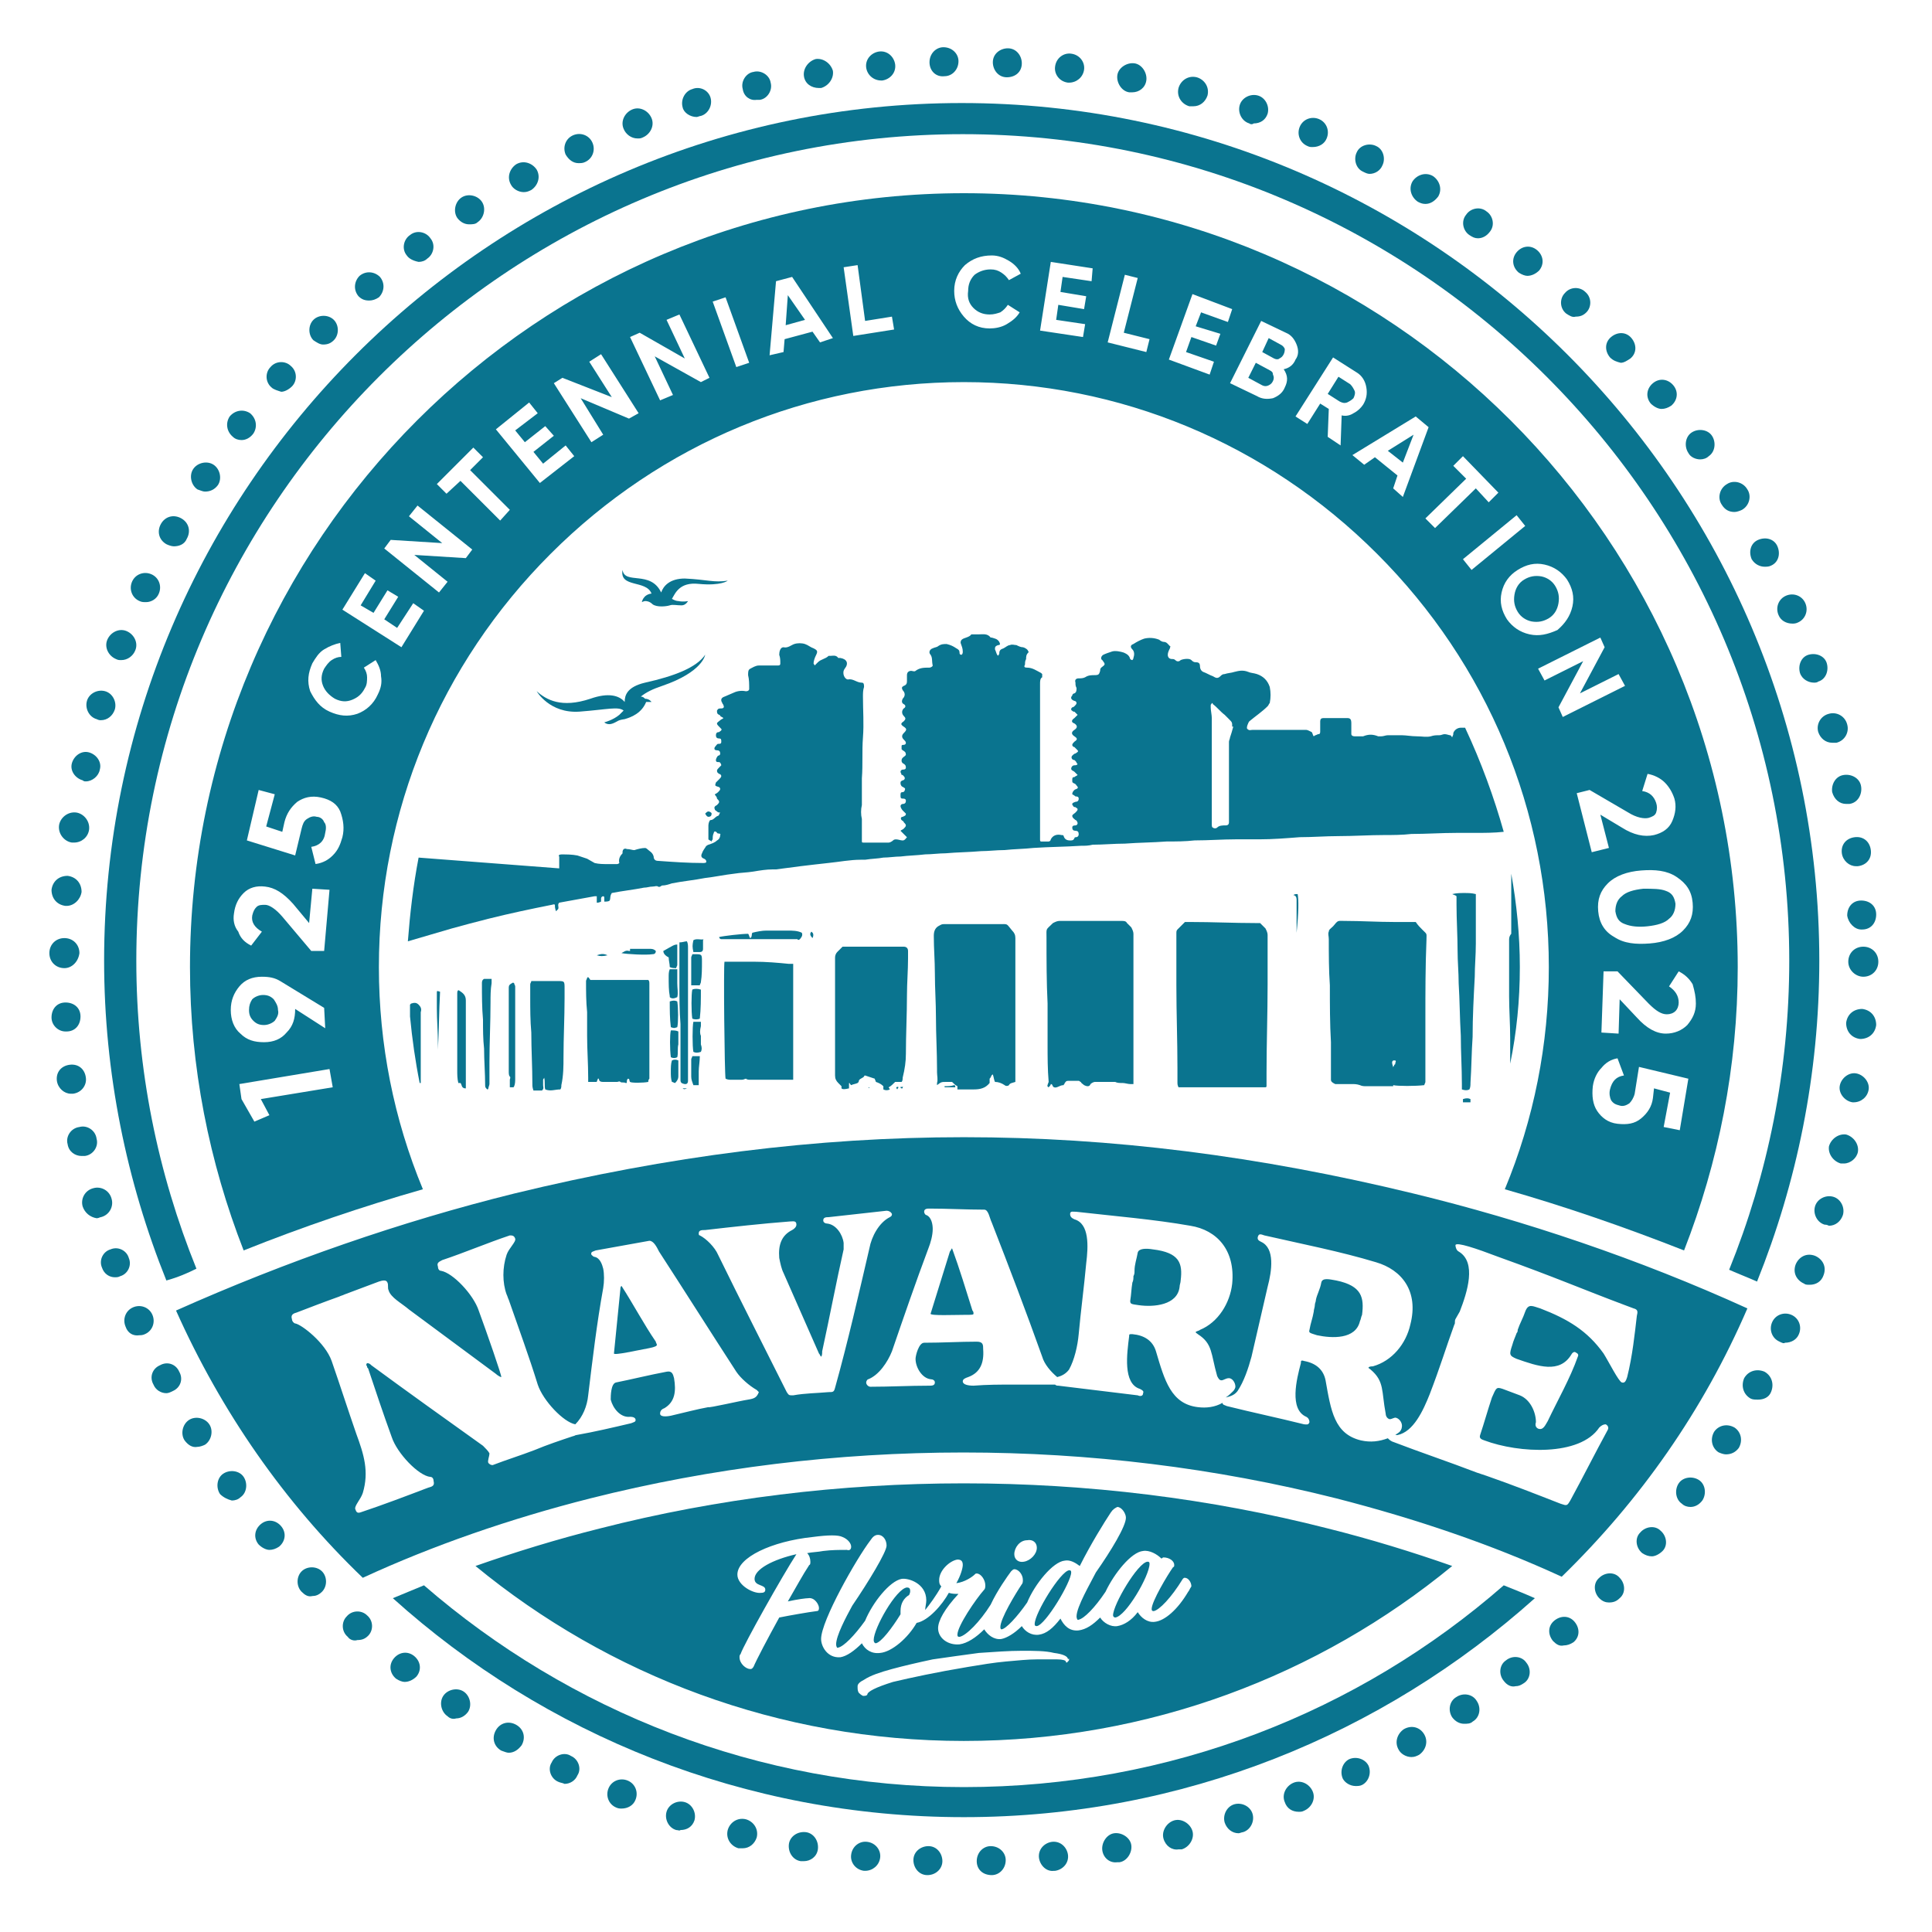
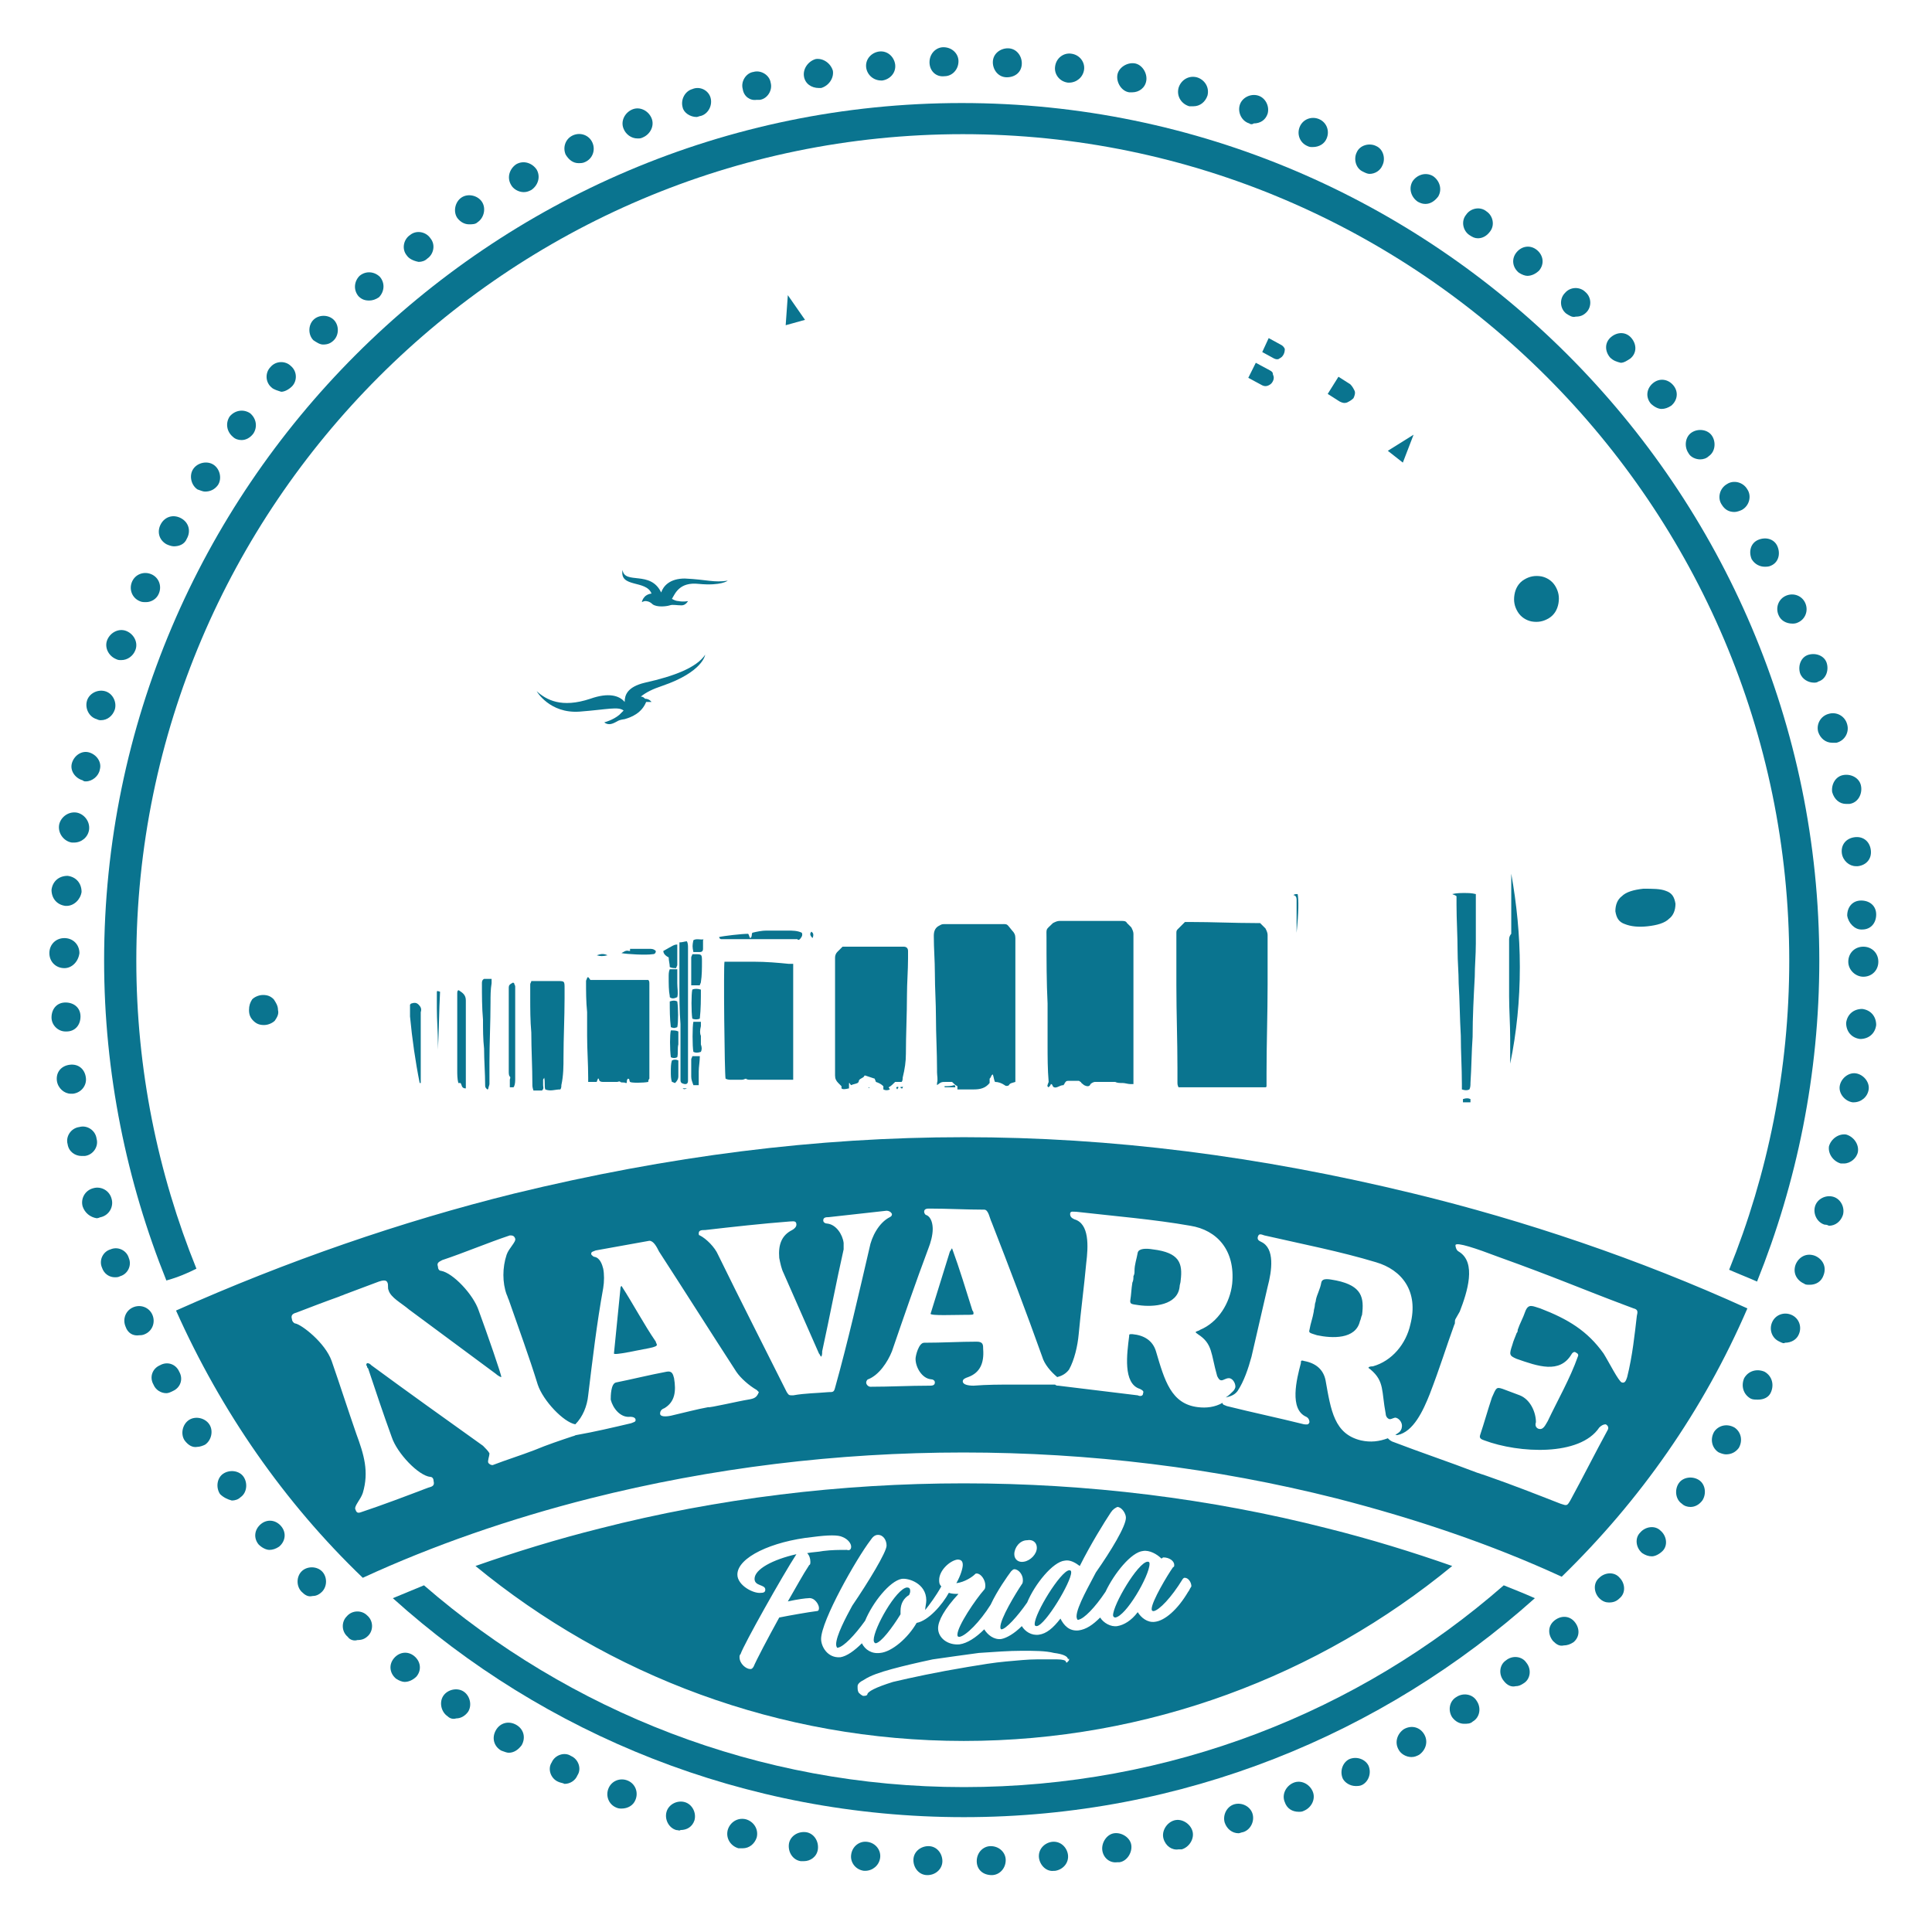
<svg xmlns="http://www.w3.org/2000/svg" version="1.1" id="Layer_1" x="0px" y="0px" viewBox="0 0 180 180" style="enable-background:new 0 0 180 180;" xml:space="preserve">
  <style type="text/css">
	.st0{fill:#0A748F;}
</style>
  <g>
    <path class="st0" d="M91,173.4c0-0.8,0.6-1.4,1.3-1.4l0,0c0.8,0,1.4,0.6,1.4,1.3l0,0c0,0.8-0.6,1.4-1.3,1.4l0,0c0,0,0,0,0,0l0,0   C91.6,174.7,91,174.2,91,173.4z M86.4,174.7C86.4,174.7,86.4,174.7,86.4,174.7L86.4,174.7c-0.8,0-1.3-0.7-1.3-1.4l0,0   c0-0.8,0.7-1.3,1.4-1.3v0c0.8,0,1.3,0.7,1.3,1.4l0,0C87.8,174.1,87.2,174.7,86.4,174.7L86.4,174.7   C86.5,174.7,86.5,174.7,86.4,174.7z M96.8,173.1c-0.1-0.8,0.5-1.4,1.2-1.5l0,0c0.8-0.1,1.4,0.5,1.5,1.2l0,0   c0.1,0.8-0.5,1.4-1.2,1.5l0,0c0,0-0.1,0-0.1,0l0,0C97.5,174.4,96.9,173.8,96.8,173.1z M80.5,174.3L80.5,174.3L80.5,174.3   c-0.8-0.1-1.3-0.8-1.2-1.5l0,0c0.1-0.8,0.8-1.3,1.5-1.2l0,0c0.8,0.1,1.3,0.8,1.2,1.5l0,0c-0.1,0.7-0.7,1.2-1.4,1.2l0,0   C80.6,174.3,80.5,174.3,80.5,174.3z M102.7,172.4c-0.1-0.7,0.4-1.5,1.1-1.6l0,0c0.7-0.1,1.5,0.4,1.6,1.1l0,0   c0.1,0.7-0.4,1.5-1.1,1.6l0,0c-0.1,0-0.2,0-0.2,0l0,0C103.4,173.6,102.8,173.1,102.7,172.4z M74.6,173.4c-0.7-0.1-1.2-0.8-1.1-1.6   l0,0c0.1-0.7,0.8-1.2,1.6-1.1l0,0c0.7,0.1,1.2,0.8,1.1,1.6l0,0c-0.1,0.7-0.7,1.1-1.3,1.1l0,0C74.8,173.4,74.7,173.4,74.6,173.4z    M108.4,171.3c-0.2-0.7,0.3-1.5,1-1.7l0,0c0.7-0.2,1.5,0.3,1.7,1l0,0c0.2,0.7-0.3,1.5-1,1.7l0,0c-0.1,0-0.2,0-0.3,0l0,0   C109.2,172.4,108.6,172,108.4,171.3z M68.8,172.2c-0.7-0.2-1.2-0.9-1-1.7l0,0c0.2-0.7,0.9-1.2,1.7-1l0,0c0.7,0.2,1.2,0.9,1,1.7l0,0   c-0.2,0.6-0.7,1-1.3,1l0,0C69,172.2,68.9,172.2,68.8,172.2z M114.1,169.8c-0.2-0.7,0.2-1.5,0.9-1.7h0c0.7-0.2,1.5,0.2,1.7,0.9l0,0   c0.2,0.7-0.2,1.5-0.9,1.7l0,0c-0.1,0-0.3,0.1-0.4,0.1l0,0C114.8,170.8,114.3,170.4,114.1,169.8z M63,170.5c-0.7-0.2-1.1-1-0.9-1.7   l0,0c0.2-0.7,1-1.1,1.7-0.9l0,0c0.7,0.2,1.1,1,0.9,1.7l0,0c-0.2,0.6-0.7,0.9-1.3,0.9l0,0C63.3,170.6,63.2,170.5,63,170.5z    M119.7,167.9c-0.3-0.7,0.1-1.5,0.8-1.8l0,0c0.7-0.3,1.5,0.1,1.8,0.8l0,0c0.3,0.7-0.1,1.5-0.8,1.8l0,0c0,0,0,0,0,0l0,0   c-0.2,0.1-0.3,0.1-0.5,0.1l0,0C120.4,168.8,119.9,168.5,119.7,167.9z M57.4,168.4c-0.7-0.3-1-1.1-0.7-1.8l0,0   c0.3-0.7,1.1-1,1.8-0.7l0,0c0.7,0.3,1,1.1,0.7,1.8l0,0c-0.2,0.5-0.7,0.8-1.3,0.8l0,0C57.8,168.5,57.6,168.5,57.4,168.4z    M125.1,165.7c-0.3-0.7,0-1.5,0.6-1.8v0c0.7-0.3,1.5,0,1.8,0.6l0,0c0.3,0.7,0,1.5-0.6,1.8l0,0l0,0l0,0c-0.2,0.1-0.4,0.1-0.6,0.1   l0,0C125.8,166.4,125.3,166.1,125.1,165.7z M52,166c-0.7-0.3-1-1.2-0.6-1.8l0,0c0.3-0.7,1.2-1,1.8-0.6l0,0c0.7,0.3,1,1.2,0.6,1.8   l0,0c-0.2,0.5-0.7,0.8-1.2,0.8l0,0C52.4,166.1,52.2,166.1,52,166z M130.3,163c-0.4-0.7-0.1-1.5,0.5-1.9l0,0   c0.7-0.4,1.5-0.2,1.9,0.5l0,0c0.4,0.7,0.1,1.5-0.5,1.9l0,0l0,0l0,0c-0.2,0.1-0.4,0.2-0.7,0.2l0,0C131,163.7,130.5,163.4,130.3,163z    M46.7,163.1c-0.7-0.4-0.9-1.2-0.5-1.9l0,0c0.4-0.7,1.2-0.9,1.9-0.5l0,0c0.7,0.4,0.9,1.2,0.5,1.9l0,0c-0.3,0.4-0.7,0.7-1.2,0.7l0,0   C47.2,163.3,47,163.2,46.7,163.1z M135.3,160c-0.4-0.6-0.3-1.5,0.4-1.9l0,0c0.6-0.4,1.5-0.3,1.9,0.4l0,0c0.4,0.6,0.3,1.5-0.4,1.9   l0,0c0,0,0,0,0,0l0,0c-0.2,0.2-0.5,0.2-0.8,0.2l0,0C136,160.6,135.6,160.4,135.3,160z M41.7,159.9c-0.6-0.4-0.8-1.3-0.4-1.9l0,0   c0.4-0.6,1.3-0.8,1.9-0.4l0,0c0.6,0.4,0.8,1.3,0.4,1.9l0,0c-0.3,0.4-0.7,0.6-1.1,0.6l0,0C42.2,160.2,41.9,160.1,41.7,159.9z    M140.1,156.6c-0.5-0.6-0.4-1.5,0.2-1.9l0,0c0.6-0.5,1.5-0.4,1.9,0.2l0,0c0.5,0.6,0.4,1.5-0.2,1.9l0,0c-0.3,0.2-0.5,0.3-0.8,0.3   l0,0C140.8,157.2,140.4,157,140.1,156.6z M36.9,156.4L36.9,156.4L36.9,156.4c-0.6-0.5-0.7-1.3-0.2-1.9l0,0c0.5-0.6,1.3-0.7,1.9-0.2   l0,0c0.6,0.5,0.7,1.3,0.2,1.9l0,0c-0.3,0.3-0.7,0.5-1.1,0.5l0,0C37.5,156.7,37.2,156.6,36.9,156.4z M144.7,152.9   c-0.5-0.6-0.5-1.4,0.1-1.9l0,0c0.6-0.5,1.4-0.5,1.9,0.1l0,0c0.5,0.6,0.5,1.4-0.1,1.9l0,0c-0.3,0.2-0.6,0.3-0.9,0.3l0,0   C145.3,153.4,145,153.2,144.7,152.9z M32.4,152.5c-0.6-0.5-0.6-1.4-0.1-1.9l0,0c0.5-0.6,1.4-0.6,1.9-0.1l0,0   c0.6,0.5,0.6,1.4,0.1,1.9l0,0c-0.3,0.3-0.6,0.4-1,0.4l0,0C33,152.9,32.6,152.8,32.4,152.5z M149,148.9c-0.5-0.5-0.6-1.4,0-1.9l0,0   c0.5-0.5,1.4-0.6,1.9,0l0,0c0.5,0.5,0.6,1.4,0,1.9l0,0l0,0l0,0c-0.3,0.3-0.6,0.4-1,0.4l0,0C149.6,149.3,149.3,149.2,149,148.9z    M28.1,148.3c-0.5-0.5-0.5-1.4,0-1.9l0,0c0.5-0.5,1.4-0.5,1.9,0l0,0c0.5,0.5,0.5,1.4,0,1.9l0,0c-0.3,0.3-0.6,0.4-0.9,0.4l0,0   C28.7,148.8,28.4,148.6,28.1,148.3z M153,144.7c-0.6-0.5-0.7-1.4-0.2-1.9l0,0c0.5-0.6,1.4-0.7,1.9-0.2l0,0c0.6,0.5,0.7,1.4,0.2,1.9   l0,0c-0.3,0.3-0.7,0.5-1,0.5l0,0C153.6,145,153.3,144.9,153,144.7z M24.1,143.9c-0.5-0.6-0.4-1.4,0.2-1.9l0,0   c0.6-0.5,1.4-0.4,1.9,0.2l0,0c0.5,0.6,0.4,1.4-0.2,1.9l0,0c-0.3,0.2-0.6,0.3-0.9,0.3l0,0C24.8,144.4,24.4,144.2,24.1,143.9z    M156.7,140.1c-0.6-0.4-0.7-1.3-0.3-1.9l0,0c0.4-0.6,1.3-0.7,1.9-0.3l0,0c0.6,0.4,0.7,1.3,0.3,1.9l0,0c-0.3,0.4-0.7,0.6-1.1,0.6   l0,0C157.2,140.4,156.9,140.3,156.7,140.1z M20.5,139.2L20.5,139.2L20.5,139.2c-0.4-0.6-0.3-1.5,0.3-1.9l0,0   c0.6-0.4,1.5-0.3,1.9,0.3l0,0c0.4,0.6,0.3,1.5-0.3,1.9l0,0c-0.2,0.2-0.5,0.3-0.8,0.3l0,0C21.2,139.7,20.8,139.5,20.5,139.2z    M160.1,135.3c-0.6-0.4-0.8-1.2-0.4-1.9l0,0c0.4-0.6,1.2-0.8,1.9-0.4l0,0c0.6,0.4,0.8,1.2,0.4,1.9l0,0c-0.3,0.4-0.7,0.6-1.2,0.6   l0,0C160.6,135.5,160.3,135.4,160.1,135.3z M17.2,134.2c-0.4-0.6-0.2-1.5,0.4-1.9l0,0c0.6-0.4,1.5-0.2,1.9,0.4l0,0   c0.4,0.6,0.2,1.5-0.4,1.9l0,0c-0.2,0.1-0.5,0.2-0.7,0.2l0,0C17.9,134.9,17.5,134.6,17.2,134.2z M163.1,130.3   c-0.7-0.4-0.9-1.2-0.6-1.9l0,0c0.4-0.7,1.2-0.9,1.9-0.6l0,0c0.7,0.4,0.9,1.2,0.6,1.9l0,0c0,0,0,0,0,0l0,0c-0.2,0.5-0.7,0.7-1.2,0.7   l0,0C163.5,130.4,163.3,130.4,163.1,130.3z M14.3,129c-0.4-0.7-0.1-1.5,0.6-1.8l0,0c0.7-0.4,1.5-0.1,1.8,0.6l0,0   c0.4,0.7,0.1,1.5-0.6,1.8l0,0c-0.2,0.1-0.4,0.2-0.6,0.2l0,0C15,129.8,14.5,129.5,14.3,129z M165.8,125c-0.7-0.3-1-1.1-0.7-1.8l0,0   c0.3-0.7,1.1-1,1.8-0.7l0,0c0.7,0.3,1,1.1,0.7,1.8l0,0c-0.2,0.5-0.7,0.8-1.3,0.8l0,0C166.2,125.2,166,125.1,165.8,125z M11.7,123.6   c-0.3-0.7,0-1.5,0.7-1.8l0,0c0.7-0.3,1.5,0,1.8,0.7l0,0c0.3,0.7,0,1.5-0.7,1.8l0,0c-0.2,0.1-0.4,0.1-0.5,0.1l0,0   C12.4,124.5,11.9,124.2,11.7,123.6z M168.1,119.6c-0.7-0.3-1.1-1-0.8-1.8l0,0c0.3-0.7,1-1.1,1.8-0.8l0,0c0.7,0.3,1.1,1,0.8,1.8l0,0   c-0.2,0.6-0.7,0.9-1.3,0.9l0,0C168.4,119.7,168.2,119.7,168.1,119.6z M9.5,118.1c-0.3-0.7,0.1-1.5,0.8-1.7l0,0   c0.7-0.3,1.5,0.1,1.7,0.8l0,0c0.3,0.7-0.1,1.5-0.8,1.7l0,0c-0.2,0.1-0.3,0.1-0.5,0.1l0,0C10.2,119,9.7,118.7,9.5,118.1z M170,114.1   c-0.7-0.2-1.1-1-0.9-1.7l0,0c0.2-0.7,1-1.1,1.7-0.9l0,0c0.7,0.2,1.1,1,0.9,1.7l0,0c-0.2,0.6-0.7,1-1.3,1l0,0   C170.2,114.1,170.1,114.1,170,114.1z M7.7,112.4c-0.2-0.7,0.2-1.5,1-1.7l0,0c0.7-0.2,1.5,0.2,1.7,1l0,0c0.2,0.7-0.2,1.5-1,1.7l0,0   c-0.1,0-0.2,0.1-0.4,0.1l0,0C8.4,113.4,7.9,113,7.7,112.4z M171.5,108.4c-0.7-0.2-1.2-0.9-1.1-1.6l0,0c0.2-0.7,0.9-1.2,1.6-1.1l0,0   c0.7,0.2,1.2,0.9,1.1,1.6l0,0c-0.1,0.6-0.7,1.1-1.3,1.1l0,0C171.7,108.4,171.6,108.4,171.5,108.4z M6.3,106.6   c-0.2-0.7,0.3-1.5,1.1-1.6l0,0c0.7-0.2,1.5,0.3,1.6,1.1l0,0c0.2,0.7-0.3,1.5-1.1,1.6l0,0c-0.1,0-0.2,0-0.3,0l0,0   C7,107.7,6.4,107.3,6.3,106.6z M172.6,102.7c-0.7-0.1-1.3-0.8-1.2-1.5l0,0c0.1-0.7,0.8-1.3,1.5-1.2l0,0c0.7,0.1,1.3,0.8,1.2,1.5   l0,0c0,0,0,0,0,0l0,0c-0.1,0.7-0.7,1.2-1.4,1.2l0,0C172.7,102.7,172.7,102.7,172.6,102.7z M5.3,100.7c-0.1-0.8,0.4-1.4,1.2-1.5l0,0   c0.8-0.1,1.4,0.4,1.5,1.2l0,0c0.1,0.7-0.4,1.4-1.2,1.5l0,0c-0.1,0-0.1,0-0.2,0l0,0C6,101.9,5.4,101.4,5.3,100.7z M173.3,96.8   c-0.8-0.1-1.3-0.7-1.3-1.5l0,0c0.1-0.8,0.7-1.3,1.5-1.3l0,0c0.8,0.1,1.3,0.7,1.3,1.5l0,0C174.7,96.3,174.1,96.8,173.3,96.8   L173.3,96.8C173.4,96.8,173.3,96.8,173.3,96.8z M4.8,94.8c0-0.8,0.5-1.4,1.3-1.4l0,0c0.8,0,1.4,0.5,1.4,1.3l0,0   c0,0.8-0.5,1.4-1.3,1.4l0,0c0,0-0.1,0-0.1,0l0,0C5.4,96.1,4.8,95.5,4.8,94.8z M172.2,89.6c0-0.8,0.6-1.4,1.4-1.4l0,0   c0.8,0,1.4,0.6,1.4,1.4l0,0l0,0l0,0c0,0.8-0.6,1.4-1.4,1.4l0,0C172.9,91,172.2,90.4,172.2,89.6z M6,90.2c-0.8,0-1.4-0.6-1.4-1.4   l0,0c0-0.8,0.6-1.4,1.4-1.4l0,0c0.8,0,1.4,0.6,1.4,1.4l0,0C7.3,89.6,6.7,90.2,6,90.2L6,90.2C6,90.2,6,90.2,6,90.2z M172.1,85.3   c0-0.8,0.5-1.4,1.3-1.4l0,0c0.8,0,1.4,0.5,1.4,1.3l0,0c0,0.8-0.5,1.4-1.3,1.4l0,0c0,0,0,0-0.1,0l0,0   C172.8,86.6,172.2,86,172.1,85.3z M6.1,84.4c-0.8-0.1-1.3-0.7-1.3-1.5l0,0c0.1-0.8,0.7-1.3,1.5-1.3l0,0c0.8,0.1,1.3,0.7,1.3,1.5   l0,0c-0.1,0.7-0.7,1.3-1.4,1.3l0,0C6.2,84.4,6.2,84.4,6.1,84.4z M171.6,79.5c-0.1-0.8,0.4-1.4,1.2-1.5l0,0c0.8-0.1,1.4,0.4,1.5,1.2   l0,0c0.1,0.8-0.4,1.4-1.2,1.5l0,0c-0.1,0-0.1,0-0.2,0l0,0C172.3,80.7,171.7,80.2,171.6,79.5z M6.7,78.5c-0.7-0.1-1.3-0.8-1.2-1.6   l0,0c0.1-0.7,0.8-1.3,1.6-1.2l0,0c0.7,0.1,1.3,0.8,1.2,1.6l0,0c-0.1,0.7-0.7,1.2-1.4,1.2l0,0C6.8,78.5,6.8,78.5,6.7,78.5z    M170.7,73.8L170.7,73.8c-0.1-0.7,0.3-1.5,1.1-1.6l0,0c0.7-0.1,1.5,0.3,1.6,1.1l0,0c0.1,0.7-0.3,1.5-1.1,1.6l0,0   c-0.1,0-0.2,0-0.3,0l0,0C171.4,74.9,170.9,74.5,170.7,73.8z M7.7,72.7c-0.7-0.2-1.2-0.9-1-1.6l0,0c0.2-0.7,0.9-1.2,1.6-1l0,0   c0.7,0.2,1.2,0.9,1,1.6l0,0c-0.1,0.6-0.7,1.1-1.3,1.1l0,0C7.9,72.8,7.8,72.8,7.7,72.7z M169.4,68.2L169.4,68.2   c-0.2-0.7,0.2-1.5,1-1.7l0,0c0.7-0.2,1.5,0.2,1.7,1l0,0c0.2,0.7-0.2,1.5-1,1.7l0,0c-0.1,0-0.2,0-0.4,0l0,0   C170.1,69.2,169.6,68.8,169.4,68.2z M9,67c-0.7-0.2-1.1-1-0.9-1.7l0,0c0.2-0.7,1-1.1,1.7-0.9l0,0c0.7,0.2,1.1,1,0.9,1.7l0,0   c-0.2,0.6-0.7,1-1.3,1l0,0C9.3,67.1,9.2,67.1,9,67z M167.7,62.7c-0.2-0.7,0.1-1.5,0.8-1.7l0,0c0.7-0.2,1.5,0.1,1.7,0.8l0,0   c0.2,0.7-0.1,1.5-0.8,1.7l0,0c-0.1,0.1-0.3,0.1-0.4,0.1l0,0C168.5,63.6,167.9,63.3,167.7,62.7z M10.8,61.4   c-0.7-0.3-1.1-1.1-0.8-1.8l0,0c0.3-0.7,1.1-1.1,1.8-0.8l0,0c0.7,0.3,1.1,1.1,0.8,1.8l0,0c-0.2,0.5-0.7,0.9-1.3,0.9l0,0   C11.1,61.5,11,61.5,10.8,61.4z M165.7,57.3c-0.3-0.7,0-1.5,0.7-1.8l0,0c0.7-0.3,1.5,0,1.8,0.7l0,0c0.3,0.7,0,1.5-0.7,1.8l0,0   c-0.2,0.1-0.4,0.1-0.5,0.1l0,0C166.4,58.1,165.9,57.8,165.7,57.3z M13,56c-0.7-0.3-1-1.1-0.7-1.8l0,0c0.3-0.7,1.1-1,1.8-0.7l0,0   c0.7,0.3,1,1.1,0.7,1.8l0,0c-0.2,0.5-0.7,0.8-1.2,0.8l0,0C13.4,56.1,13.2,56.1,13,56z M163.2,52.1c-0.3-0.7-0.1-1.5,0.6-1.8l0,0   c0.7-0.3,1.5-0.1,1.8,0.6l0,0c0.3,0.7,0.1,1.5-0.6,1.8l0,0c-0.2,0.1-0.4,0.1-0.6,0.1l0,0C164,52.8,163.5,52.6,163.2,52.1z    M15.5,50.7c-0.7-0.4-0.9-1.2-0.5-1.9l0,0c0.4-0.7,1.2-0.9,1.9-0.5l0,0c0.7,0.4,0.9,1.2,0.5,1.9l0,0c-0.2,0.5-0.7,0.7-1.2,0.7l0,0   C16,50.9,15.7,50.8,15.5,50.7z M160.4,47c-0.4-0.6-0.2-1.5,0.5-1.9l0,0c0.6-0.4,1.5-0.2,1.9,0.5l0,0c0.4,0.6,0.2,1.5-0.5,1.9l0,0   c-0.2,0.1-0.5,0.2-0.7,0.2l0,0C161.1,47.7,160.7,47.5,160.4,47z M18.4,45.6c-0.6-0.4-0.8-1.3-0.4-1.9l0,0c0.4-0.6,1.3-0.8,1.9-0.4   l0,0c0.6,0.4,0.8,1.3,0.4,1.9l0,0c-0.3,0.4-0.7,0.6-1.2,0.6l0,0C18.9,45.8,18.7,45.7,18.4,45.6z M157.3,42.2L157.3,42.2   c-0.4-0.6-0.3-1.5,0.3-1.9l0,0c0.6-0.4,1.5-0.3,1.9,0.3l0,0c0.4,0.6,0.3,1.5-0.3,1.9l0,0c-0.2,0.2-0.5,0.3-0.8,0.3l0,0   C158,42.8,157.5,42.6,157.3,42.2z M21.7,40.7c-0.6-0.5-0.7-1.3-0.3-1.9l0,0c0.5-0.6,1.3-0.7,1.9-0.3l0,0c0.6,0.5,0.7,1.3,0.3,1.9   l0,0c-0.3,0.4-0.7,0.6-1.1,0.6l0,0C22.2,41,21.9,40.9,21.7,40.7z M153.8,37.6c-0.5-0.6-0.4-1.4,0.2-1.9l0,0   c0.6-0.5,1.4-0.4,1.9,0.2l0,0c0.5,0.6,0.4,1.4-0.2,1.9l0,0c-0.3,0.2-0.6,0.3-0.9,0.3l0,0C154.5,38.1,154.1,37.9,153.8,37.6z    M25.3,36.1c-0.6-0.5-0.6-1.4-0.1-1.9l0,0c0.5-0.6,1.4-0.6,1.9-0.1l0,0c0.6,0.5,0.6,1.4,0.1,1.9l0,0c-0.3,0.3-0.7,0.5-1,0.5l0,0   C25.9,36.4,25.5,36.3,25.3,36.1z M150,33.3L150,33.3c-0.5-0.6-0.5-1.4,0.1-1.9l0,0c0.6-0.5,1.4-0.5,1.9,0.1l0,0l0,0l0,0   c0.5,0.6,0.5,1.4-0.1,1.9l0,0c-0.3,0.2-0.6,0.4-0.9,0.4l0,0C150.6,33.7,150.3,33.6,150,33.3z M29.2,31.7c-0.5-0.5-0.5-1.4,0-1.9   l0,0c0.5-0.5,1.4-0.5,1.9,0l0,0c0.5,0.5,0.5,1.4,0,1.9l0,0c-0.3,0.3-0.6,0.4-1,0.4l0,0C29.8,32.1,29.5,31.9,29.2,31.7z M145.9,29.2   c-0.6-0.5-0.6-1.4-0.1-1.9l0,0c0.5-0.6,1.4-0.6,1.9-0.1l0,0c0.6,0.5,0.6,1.4,0.1,1.9l0,0c-0.3,0.3-0.6,0.4-1,0.4l0,0   C146.5,29.6,146.2,29.4,145.9,29.2z M33.4,27.6c-0.5-0.6-0.4-1.4,0.1-1.9l0,0c0.6-0.5,1.4-0.4,1.9,0.1l0,0c0.5,0.6,0.4,1.4-0.1,1.9   l0,0c-0.3,0.2-0.6,0.3-0.9,0.3l0,0C34,28,33.7,27.9,33.4,27.6z M141.5,25.4L141.5,25.4c-0.6-0.5-0.7-1.3-0.2-1.9l0,0   c0.5-0.6,1.3-0.7,1.9-0.2l0,0l0,0l0,0c0.6,0.5,0.7,1.3,0.2,1.9l0,0c-0.3,0.3-0.7,0.5-1.1,0.5l0,0C142.1,25.7,141.8,25.6,141.5,25.4   z M37.9,23.8c-0.5-0.6-0.3-1.5,0.3-1.9l0,0c0.6-0.5,1.5-0.3,1.9,0.3l0,0c0.5,0.6,0.3,1.5-0.3,1.9l0,0c-0.2,0.2-0.5,0.3-0.8,0.3l0,0   C38.5,24.3,38.1,24.1,37.9,23.8z M136.9,21.9c-0.6-0.4-0.8-1.3-0.3-1.9l0,0c0.4-0.6,1.3-0.8,1.9-0.3l0,0c0.6,0.4,0.8,1.3,0.3,1.9   l0,0c-0.3,0.4-0.7,0.6-1.1,0.6l0,0C137.4,22.2,137.2,22.1,136.9,21.9z M42.6,20.3c-0.4-0.6-0.2-1.5,0.4-1.9l0,0l0,0l0,0   c0.6-0.4,1.5-0.2,1.9,0.4l0,0c0.4,0.6,0.2,1.5-0.4,1.9l0,0c-0.2,0.2-0.5,0.2-0.8,0.2l0,0C43.3,20.9,42.9,20.7,42.6,20.3z    M132.1,18.8c-0.6-0.4-0.9-1.2-0.5-1.9l0,0c0.4-0.6,1.2-0.9,1.9-0.5l0,0c0.6,0.4,0.9,1.2,0.5,1.9l0,0c-0.3,0.4-0.7,0.7-1.2,0.7l0,0   C132.5,19,132.3,18.9,132.1,18.8z M47.6,17.2c-0.4-0.7-0.1-1.5,0.5-1.9l0,0c0,0,0,0,0,0l0,0c0.7-0.4,1.5-0.1,1.9,0.5l0,0   c0.4,0.7,0.1,1.5-0.5,1.9v0c-0.2,0.1-0.4,0.2-0.7,0.2l0,0C48.3,17.9,47.8,17.6,47.6,17.2z M127,16L127,16c-0.7-0.3-0.9-1.2-0.6-1.8   l0,0c0.3-0.7,1.2-0.9,1.8-0.6l0,0c0.7,0.3,0.9,1.2,0.6,1.8l0,0c-0.2,0.5-0.7,0.8-1.2,0.8l0,0C127.4,16.2,127.2,16.1,127,16z    M52.7,14.4c-0.3-0.7,0-1.5,0.7-1.8l0,0c0.7-0.3,1.5,0,1.8,0.7l0,0c0.3,0.7,0,1.5-0.7,1.8l0,0c-0.2,0.1-0.4,0.1-0.6,0.1l0,0   C53.4,15.2,53,14.9,52.7,14.4z M121.8,13.6c-0.7-0.3-1-1.1-0.7-1.8l0,0c0.3-0.7,1.1-1,1.8-0.7l0,0c0.7,0.3,1,1.1,0.7,1.8l0,0   c-0.2,0.5-0.7,0.8-1.3,0.8l0,0C122.1,13.7,122,13.7,121.8,13.6z M58.1,12c-0.3-0.7,0.1-1.5,0.8-1.8l0,0c0.7-0.3,1.5,0.1,1.8,0.8   l0,0c0.3,0.7-0.1,1.5-0.8,1.8l0,0c-0.2,0.1-0.3,0.1-0.5,0.1l0,0C58.8,12.9,58.3,12.5,58.1,12z M116.4,11.5c-0.7-0.2-1.1-1-0.9-1.7   l0,0c0.2-0.7,1-1.1,1.7-0.9l0,0c0.7,0.2,1.1,1,0.9,1.7l0,0c-0.2,0.6-0.7,0.9-1.3,0.9l0,0C116.7,11.6,116.5,11.6,116.4,11.5z    M63.6,10c-0.2-0.7,0.2-1.5,0.9-1.7l0,0C65.2,8,66,8.4,66.2,9.1l0,0c0.2,0.7-0.2,1.5-0.9,1.7l0,0c-0.1,0-0.3,0.1-0.4,0.1l0,0   C64.3,10.9,63.7,10.5,63.6,10z M110.8,9.9L110.8,9.9c-0.7-0.2-1.2-0.9-1-1.7l0,0c0.2-0.7,0.9-1.2,1.7-1l0,0c0.7,0.2,1.2,0.9,1,1.7   l0,0c-0.2,0.6-0.7,1-1.3,1l0,0C111.1,9.9,111,9.9,110.8,9.9z M69.2,8.3c-0.2-0.7,0.3-1.5,1-1.6l0,0l0,0l0,0c0.7-0.2,1.5,0.3,1.6,1   l0,0c0.2,0.7-0.3,1.5-1,1.6l0,0c-0.1,0-0.2,0-0.3,0l0,0C69.9,9.4,69.3,9,69.2,8.3z M105.2,8.6c-0.7-0.1-1.2-0.9-1.1-1.6l0,0   c0.1-0.7,0.9-1.2,1.6-1.1l0,0c0.7,0.1,1.2,0.9,1.1,1.6l0,0c-0.1,0.7-0.7,1.1-1.3,1.1l0,0C105.4,8.6,105.3,8.6,105.2,8.6z M74.9,7.1   c-0.1-0.7,0.4-1.4,1.1-1.6l0,0c0,0,0,0,0,0l0,0c0.7-0.1,1.4,0.4,1.6,1.1l0,0c0.1,0.7-0.4,1.4-1.1,1.6v0c-0.1,0-0.1,0-0.2,0l0,0   C75.6,8.2,75,7.8,74.9,7.1z M99.5,7.7c-0.8-0.1-1.3-0.8-1.2-1.5l0,0c0.1-0.8,0.8-1.3,1.5-1.2l0,0c0.8,0.1,1.3,0.8,1.2,1.5l0,0   c-0.1,0.7-0.7,1.2-1.4,1.2l0,0C99.6,7.7,99.6,7.7,99.5,7.7z M80.7,6.3c-0.1-0.8,0.5-1.4,1.2-1.5l0,0l0,0l0,0   c0.8-0.1,1.4,0.5,1.5,1.2l0,0c0.1,0.8-0.5,1.4-1.2,1.5l0,0c0,0-0.1,0-0.1,0l0,0C81.4,7.5,80.8,7,80.7,6.3z M93.8,7.2   c-0.8,0-1.3-0.7-1.3-1.4l0,0c0-0.8,0.7-1.3,1.4-1.3l0,0c0,0,0,0,0,0l0,0c0.8,0,1.3,0.7,1.3,1.4l0,0C95.2,6.7,94.6,7.2,93.8,7.2   L93.8,7.2C93.8,7.2,93.8,7.2,93.8,7.2z M86.6,5.8c0-0.8,0.6-1.4,1.3-1.4l0,0c0.8,0,1.4,0.6,1.4,1.3l0,0c0,0.8-0.6,1.4-1.3,1.4l0,0   c0,0,0,0,0,0l0,0C87.2,7.2,86.6,6.6,86.6,5.8z" />
    <path class="st0" d="M144.9,54.6c-0.3-0.5-0.8-0.8-1.3-0.9c-0.6-0.1-1.1,0-1.6,0.3c-0.5,0.3-0.8,0.8-0.9,1.4   c-0.1,0.6,0,1.1,0.3,1.6c0.3,0.5,0.8,0.8,1.3,0.9c0.6,0.1,1.1,0,1.6-0.3c0.5-0.3,0.8-0.8,0.9-1.4C145.3,55.6,145.2,55.1,144.9,54.6   z" />
    <path class="st0" d="M137.2,96.6c0-1.9,0.1-3.7,0.2-5.6c0-1,0.1-2,0.1-3.1c0-1.1,0-2.1,0-3.2c0-0.3,0-0.6,0-1c0-0.1,0-0.3,0-0.4   c-0.4-0.1-0.7-0.1-1.1-0.1c-0.3,0-0.7,0-1.1,0.1c0.2,0.1,0.3,0.1,0.4,0.2c0,0.2,0,0.5,0,0.8c0,1.4,0.1,2.9,0.1,4.3c0,1,0.1,2,0.1,3   c0.1,1.6,0.1,3.2,0.2,4.9c0,1.5,0.1,3,0.1,4.5c0,0.2,0,0.3,0,0.5c0.3,0.1,0.5,0.1,0.7,0c0.1-0.2,0.1-0.4,0.1-0.6   C137.1,99.4,137.1,98,137.2,96.6z" />
    <path class="st0" d="M84.5,147.9c-1,0.1-3.1,3.8-3.1,4.9c0,0.2,0.1,0.3,0.2,0.3c0.5-0.1,1.5-1.4,2.3-2.7c0-0.1,0-0.2,0-0.3   c0-0.7,0.3-1.2,0.8-1.5c0.1-0.2,0.1-0.3,0.1-0.4C84.8,148,84.7,147.9,84.5,147.9z" />
-     <path class="st0" d="M140.2,110.8c5.6,1.6,11.1,3.5,16.7,5.7c3.2-8.2,5-17.1,5-26.4c0-39.7-32.4-72.1-72.1-72.1   c-39.7,0-72.1,32.4-72.1,72.1c0,9.3,1.8,18.2,5,26.4c5.5-2.2,11.1-4.1,16.7-5.7c-2.7-6.5-4.1-13.5-4.1-20.7   c0-14.5,5.7-28.2,16-38.5c10.3-10.3,24-16,38.5-16s28.2,5.7,38.5,16c10.3,10.3,16,24,16,38.5C144.3,97.3,142.9,104.3,140.2,110.8   C140.2,110.8,140.2,110.8,140.2,110.8z M156.5,105.3l-1.5-0.3l0.6-3.2l-1.5-0.4l-0.1,0.9c-0.1,0.8-0.5,1.4-1.1,1.9   c-0.6,0.5-1.3,0.6-2.2,0.5c-0.9-0.1-1.5-0.6-1.9-1.2s-0.5-1.4-0.4-2.3c0.1-0.7,0.4-1.3,0.8-1.7c0.4-0.5,0.9-0.8,1.5-0.9l0.6,1.6   c-0.7,0.1-1.1,0.5-1.3,1.3c-0.1,0.4,0,0.8,0.1,1c0.2,0.3,0.4,0.4,0.8,0.5c0.3,0.1,0.6,0,0.9-0.2c0.2-0.2,0.4-0.5,0.5-0.9l0.4-2.5   l4.6,1.1L156.5,105.3z M158,93.5c0,0.8-0.3,1.4-0.8,2c-0.5,0.5-1.2,0.8-2,0.8c-0.9,0-1.8-0.5-2.7-1.5l-1.6-1.7l-0.1,3.2l-1.6-0.1   l0.2-5.7l1.3,0l2.9,3c0.7,0.7,1.2,1,1.7,1c0.3,0,0.6-0.1,0.8-0.3c0.2-0.2,0.3-0.5,0.3-0.8c0-0.6-0.3-1.1-0.9-1.5l0.9-1.4   c0.6,0.3,1,0.7,1.3,1.2C157.9,92.4,158,92.9,158,93.5z M157.7,84.1c0.1,1.1-0.2,1.9-0.9,2.6c-0.7,0.7-1.8,1.1-3.1,1.2   c-1.3,0.1-2.4,0-3.3-0.6c-0.9-0.5-1.4-1.3-1.5-2.4c-0.1-1.1,0.2-1.9,0.9-2.6c0.7-0.7,1.8-1.1,3.1-1.2s2.4,0,3.3,0.6   C157.1,82.3,157.6,83,157.7,84.1z M154.3,74.8c-0.2-0.6-0.6-1-1.3-1.1l0.5-1.6c0.6,0.1,1.2,0.4,1.6,0.8c0.4,0.4,0.7,0.9,0.9,1.5   c0.2,0.7,0.1,1.4-0.2,2.1c-0.3,0.7-0.9,1.1-1.7,1.3c-0.9,0.2-1.9,0-3-0.7l-2-1.2l0.8,3.1l-1.6,0.4l-1.4-5.5l1.2-0.3l3.6,2.1   c0.8,0.5,1.5,0.6,1.9,0.5c0.3-0.1,0.6-0.2,0.7-0.5C154.4,75.4,154.4,75.1,154.3,74.8z M21.8,85.1c0.1-0.8,0.4-1.4,0.9-1.9   c0.5-0.5,1.2-0.7,2-0.6c0.9,0.1,1.7,0.6,2.6,1.6l1.5,1.8l0.3-3.2l1.6,0.1l-0.5,5.7L29,88.6l-2.7-3.2c-0.6-0.7-1.2-1.1-1.6-1.1   c-0.3,0-0.6,0-0.8,0.2c-0.2,0.2-0.3,0.4-0.4,0.8c-0.1,0.6,0.2,1.1,0.9,1.5l-1,1.3c-0.6-0.3-1-0.7-1.2-1.3   C21.8,86.3,21.7,85.7,21.8,85.1z M22.3,91.9c0.5-0.6,1.2-0.9,2.1-0.9c0.7,0,1.2,0.1,1.7,0.4l4.1,2.5l0.1,1.9L27.5,94   c0,0.9-0.2,1.6-0.8,2.2c-0.5,0.6-1.2,0.9-2.1,0.9c-0.9,0-1.6-0.2-2.2-0.8c-0.6-0.5-0.9-1.3-0.9-2.2C21.5,93.2,21.8,92.5,22.3,91.9z    M25.1,103.9l-1.4,0.6l-1.2-2.1l-0.2-1.4l8.4-1.4l0.3,1.7l-6.7,1.1L25.1,103.9z M31.9,78c-0.2,0.7-0.4,1.2-0.9,1.7   c-0.4,0.4-0.9,0.7-1.6,0.8L29,78.9c0.7-0.1,1.2-0.5,1.3-1.3c0.1-0.4,0.1-0.8-0.1-1c-0.1-0.3-0.4-0.5-0.7-0.5   c-0.3-0.1-0.6,0-0.9,0.2c-0.3,0.2-0.4,0.5-0.5,0.9l-0.6,2.5l-4.5-1.4l1.1-4.7l1.5,0.4L24.8,77l1.5,0.5l0.2-0.9   c0.2-0.8,0.6-1.4,1.2-1.9c0.6-0.4,1.3-0.6,2.2-0.4c0.9,0.2,1.5,0.6,1.8,1.3C32,76.4,32.1,77.2,31.9,78z M35.2,64.7   c-0.4,0.9-1.1,1.5-1.9,1.8c-0.9,0.3-1.7,0.2-2.6-0.2c-0.9-0.4-1.4-1.1-1.8-1.9c-0.3-0.9-0.2-1.7,0.2-2.6c0.3-0.5,0.6-1,1.1-1.3   c0.5-0.3,1-0.5,1.5-0.6l0.1,1.3c-0.3,0-0.6,0.1-0.9,0.3c-0.3,0.2-0.5,0.5-0.7,0.8c-0.3,0.6-0.3,1.1-0.1,1.6   c0.2,0.5,0.6,0.9,1.1,1.2c0.6,0.3,1.1,0.3,1.6,0.1c0.5-0.2,0.9-0.5,1.2-1.1c0.2-0.3,0.2-0.7,0.2-1c0-0.3-0.1-0.6-0.3-0.9l1.1-0.7   c0.3,0.5,0.5,1,0.5,1.5C35.6,63.6,35.5,64.1,35.2,64.7z M37.4,60.3l-5.5-3.5l2.1-3.4l1,0.7l-1.4,2.3l1.2,0.7l1.3-2.1l1,0.6   l-1.3,2.1l1.2,0.8l1.5-2.3l1,0.7L37.4,60.3z M43.4,52l-4.8-0.3l3.1,2.5l-0.8,1l-5.1-4.1l0.6-0.8l4.8,0.3l-3.1-2.5l0.8-1l5.1,4.1   L43.4,52z M46.6,48.5l-3.7-3.7L41.6,46l-0.9-0.9l3.4-3.4l0.9,0.9l-1.2,1.2l3.7,3.7L46.6,48.5z M50.3,45L46.2,40l3.1-2.5l0.8,1   L48,40.1l0.9,1.1l1.9-1.5l0.8,0.9l-1.9,1.5l0.9,1.1l2.1-1.7l0.8,1L50.3,45z M58.6,39l-4.5-1.9l2.1,3.4l-1.1,0.7l-3.5-5.5l0.8-0.5   L57,37l-2.1-3.3L56,33l3.5,5.5L58.6,39z M65.3,35.6L61,33.2l1.7,3.6l-1.2,0.5l-2.8-5.9l0.9-0.4l4.2,2.4l-1.7-3.6l1.2-0.5l2.8,5.9   L65.3,35.6z M68.6,34.2l-2.2-6.1l1.2-0.4l2.2,6.1L68.6,34.2z M76.4,31.9l-0.7-1l-2.6,0.7L73,32.8l-1.3,0.3l0.6-6.9l1.5-0.4l3.8,5.7   L76.4,31.9z M79.5,31.3l-0.9-6.4l1.3-0.2l0.7,5.2l2.5-0.4l0.2,1.2L79.5,31.3z M90.7,28.7c0.4,0.4,0.9,0.6,1.5,0.6   c0.4,0,0.7-0.1,1-0.2c0.3-0.2,0.5-0.4,0.7-0.7l1.1,0.7c-0.3,0.5-0.7,0.8-1.2,1.1c-0.5,0.3-1.1,0.4-1.6,0.4c-1,0-1.8-0.4-2.4-1.1   c-0.6-0.7-0.9-1.5-0.9-2.4c0-1,0.4-1.8,1-2.4c0.7-0.6,1.5-0.9,2.5-0.9c0.6,0,1.1,0.2,1.6,0.5c0.5,0.3,0.9,0.7,1.1,1.2L94,26.1   c-0.2-0.3-0.4-0.5-0.7-0.7c-0.3-0.2-0.6-0.3-1-0.3c-0.6,0-1.1,0.2-1.5,0.5c-0.4,0.4-0.6,0.9-0.6,1.5C90.1,27.8,90.3,28.3,90.7,28.7   z M101.7,26.2l-2.7-0.4l-0.2,1.4l2.4,0.4l-0.2,1.2l-2.4-0.4l-0.2,1.4l2.7,0.4l-0.2,1.2l-4-0.6l1-6.4l3.9,0.6L101.7,26.2z    M106.8,32.8l-3.6-0.9l1.6-6.3l1.2,0.3l-1.3,5.1l2.4,0.6L106.8,32.8z M113.7,31.1l-0.4,1.1l-2.3-0.8l-0.5,1.4l2.6,0.9l-0.4,1.2   l-3.8-1.4l2.2-6.1l3.7,1.4l-0.4,1.2l-2.5-0.9l-0.5,1.3L113.7,31.1z M119.7,36.1c-0.2,0.5-0.6,0.8-1.1,1c-0.5,0.1-1,0.1-1.5-0.2   l-2.5-1.2l2.9-5.8l2.3,1.1c0.5,0.2,0.8,0.6,1,1.1c0.2,0.5,0.2,1-0.1,1.4c-0.2,0.5-0.6,0.8-1.1,0.9C120,35,120,35.5,119.7,36.1z    M125,38.7l-0.1,2.8l-1.2-0.8l0.1-2.6l-0.8-0.5l-1.2,1.9l-1.1-0.7l3.5-5.5l2.2,1.4c0.5,0.3,0.8,0.8,0.9,1.4c0.1,0.6,0,1.1-0.3,1.6   c-0.2,0.3-0.5,0.6-0.9,0.8C125.8,38.7,125.4,38.8,125,38.7z M129.8,45.5l0.4-1.2l-2.1-1.7l-1,0.7l-1.1-0.9l5.9-3.6l1.2,1l-2.4,6.5   L129.8,45.5z M132.8,48.3l3.8-3.7l-1.2-1.2l0.9-0.9l3.3,3.4l-0.9,0.9l-1.2-1.3l-3.8,3.7L132.8,48.3z M136.3,52.1l5-4.1l0.8,1   l-5,4.1L136.3,52.1z M142.5,59.1c-0.9-0.2-1.6-0.7-2.1-1.4c-0.5-0.8-0.7-1.6-0.5-2.5c0.2-0.9,0.7-1.6,1.5-2.1   c0.8-0.5,1.6-0.7,2.5-0.5c0.9,0.2,1.6,0.7,2.1,1.4c0.5,0.8,0.7,1.6,0.5,2.5c-0.2,0.9-0.7,1.6-1.4,2.2   C144.2,59.1,143.4,59.3,142.5,59.1z M143.9,63.4l-0.6-1.1l5.8-2.9l0.4,0.9l-2.3,4.3l3.6-1.8l0.6,1.1l-5.8,2.9l-0.4-0.9l2.3-4.3   L143.9,63.4z" />
    <polygon class="st0" points="130.7,43.1 131.7,40.5 129.3,42  " />
    <polygon class="st0" points="73.2,30.3 75,29.8 73.4,27.5  " />
    <path class="st0" d="M119.3,32.1l-1.1-0.6l-0.6,1.3l1.1,0.6c0.2,0.1,0.4,0.1,0.5,0c0.2-0.1,0.3-0.2,0.4-0.4   c0.1-0.2,0.1-0.4,0.1-0.5C119.6,32.3,119.5,32.2,119.3,32.1z" />
    <path class="st0" d="M23.6,95.1c0.3,0.3,0.6,0.4,1,0.4c0.4,0,0.8-0.2,1-0.4c0.2-0.3,0.4-0.6,0.3-1c0-0.4-0.2-0.7-0.4-1   c-0.3-0.3-0.6-0.4-1-0.4c-0.4,0-0.8,0.2-1,0.4c-0.2,0.3-0.3,0.6-0.3,1C23.2,94.5,23.3,94.8,23.6,95.1z" />
    <path class="st0" d="M118.3,34.5l-1.3-0.7l-0.7,1.4l1.3,0.7c0.2,0.1,0.4,0.1,0.6,0c0.2-0.1,0.3-0.2,0.4-0.4c0.1-0.2,0.1-0.4,0-0.6   C118.6,34.7,118.5,34.6,118.3,34.5z" />
    <path class="st0" d="M125.8,35.8l-1.1-0.7l-1,1.6l1.1,0.7c0.2,0.1,0.4,0.2,0.7,0.1c0.2-0.1,0.4-0.2,0.6-0.4   c0.1-0.2,0.2-0.5,0.1-0.7C126.1,36.2,126,36,125.8,35.8z" />
    <path class="st0" d="M120.5,83.4c0.2,0,0.3,0.2,0.3,0.4c0,0.6,0,1.2,0,1.8c0,0.4,0,0.8,0,1.3c0.2-1.9,0.2-3.1,0.1-3.6   C120.7,83.3,120.6,83.3,120.5,83.4C120.4,83.4,120.4,83.4,120.5,83.4z" />
    <path class="st0" d="M97.7,101.3c0.1-0.1,0.2-0.2,0.2-0.3c0.2,0,0.1,0.2,0.3,0.3c0.3,0.1,0.5-0.2,0.9-0.2c0-0.1,0.1-0.1,0.1-0.2   c0.1-0.1,0.1-0.2,0.3-0.2c0.3,0,0.6,0,1,0c0.1,0,0.1,0.1,0.2,0.1c0,0.1,0.2,0.2,0.3,0.3c0.2,0.1,0.5,0.2,0.6-0.1   c0.1-0.1,0.3-0.2,0.4-0.2c0.3,0,0.5,0,0.8,0c0.2,0,0.4,0,0.7,0c0.1,0,0.3,0,0.4,0c0.2,0.1,0.4,0.1,0.7,0.1c0.2,0,0.5,0.1,0.7,0.1   c0.1,0,0.2,0,0.3,0c0-0.2,0-0.3,0-0.5c0-1.8,0-3.6,0-5.4c0-1.9,0-3.9,0-5.8c0-0.8,0-1.5,0-2.3c0-0.2-0.1-0.4-0.2-0.6   c-0.1-0.1-0.3-0.3-0.4-0.4c-0.1-0.2-0.3-0.2-0.5-0.2c-1.5,0-3,0-4.6,0c-0.4,0-0.8,0-1.2,0c-0.2,0-0.4,0.1-0.6,0.2   c-0.7,0.7-0.6,0.4-0.6,1.4c0,2,0,4.1,0.1,6.1c0,1.3,0,2.5,0,3.8c0,1.2,0,2.3,0.1,3.5C97.6,101.1,97.5,101.2,97.7,101.3z" />
    <path class="st0" d="M117.1,86c0,0-0.1,0-0.1,0c-2,0-4-0.1-6.1-0.1c-0.2,0-0.3,0-0.5,0c-0.2,0.2-0.5,0.5-0.7,0.7   c-0.1,0.1-0.1,0.2-0.1,0.4c0,0.6,0,1.3,0,1.9c0,1,0,1.9,0,2.9c0,2.6,0.1,5.1,0.1,7.7c0,0.4,0,0.9,0,1.3c0,0.2,0,0.3,0.1,0.5   c2.7,0,5.4,0,8.1,0c0,0,0.1,0,0.1-0.1c0-0.4,0-0.8,0-1.2c0-2.8,0.1-5.5,0.1-8.3c0-1.5,0-3,0-4.6c0-0.2-0.1-0.4-0.2-0.6   c-0.2-0.2-0.3-0.3-0.5-0.5C117.3,86,117.2,86,117.1,86z" />
    <path class="st0" d="M92.5,100.1c0.1,0.3,0.1,0.5,0.2,0.7c0.3,0,0.6,0.1,0.9,0.3c0.1,0.1,0.3,0.1,0.4,0c0.1-0.2,0.3-0.2,0.6-0.3   c0-0.4,0-0.7,0-1c0-1,0-2,0-3c0-1.8,0-3.6,0-5.4c0-1.3,0-2.7,0-4c0-0.3-0.1-0.5-0.3-0.7C93.7,86,94,86.1,93,86.1   c-1.6,0-3.2,0-4.9,0c-0.1,0-0.1,0-0.2,0c-0.2,0-0.3,0.1-0.5,0.2c-0.3,0.2-0.4,0.5-0.4,0.9c0,1.2,0.1,2.3,0.1,3.5   c0,1.4,0.1,2.7,0.1,4.1c0,1.6,0.1,3.2,0.1,4.8c0,0.1,0,0.2,0,0.3c0,0.3,0.1,0.7,0,1c0,0,0,0.1,0,0.2c0.4-0.3,0.4-0.3,0.9-0.3   c0.2,0,0.3,0,0.5,0c0.2,0.2,0.3,0.3,0.5,0.4c0,0.1,0,0.2,0,0.3c0.1,0,0.2,0,0.3,0c0.4,0,0.8,0,1.2,0c0.6,0,1.1-0.1,1.5-0.6   c0-0.1,0-0.2,0-0.4C92.4,100.3,92.3,100.2,92.5,100.1z" />
-     <path class="st0" d="M136.5,67.8c-0.1,0-0.3,0-0.4,0c-0.3,0-0.6,0.2-0.7,0.5c0,0,0,0.1,0,0.1c0,0.1-0.1,0.2-0.1,0.3   c-0.1-0.1-0.1-0.2-0.2-0.2c-0.1,0-0.3-0.1-0.5-0.1c-0.2,0-0.3,0.1-0.5,0.1c-0.3,0-0.5,0-0.8,0.1c-0.4,0.1-0.8,0-1.3,0   c-0.5,0-1-0.1-1.4-0.1c-0.4,0-0.9,0-1.3,0c-0.2,0-0.4,0.1-0.6,0.1c-0.1,0-0.2,0-0.3,0c-0.5-0.2-0.9-0.2-1.4,0c-0.1,0-0.1,0-0.2,0   c-0.2,0-0.4,0-0.6,0c-0.2,0-0.3-0.1-0.3-0.2c0-0.3,0-0.6,0-1c0-0.4-0.1-0.5-0.4-0.5c-0.6,0-1.1,0-1.7,0c-0.2,0-0.3,0-0.5,0   c-0.2,0-0.3,0.1-0.3,0.3c0,0.3,0,0.6,0,0.9c0,0.2,0,0.3-0.2,0.3c-0.2,0.1-0.3,0.1-0.4,0.2c-0.1-0.1-0.1-0.3-0.2-0.4   c-0.2-0.1-0.4-0.2-0.5-0.2c-1,0-2.1,0-3.1,0c-0.6,0-1.2,0-1.8,0c0,0-0.1,0-0.1,0c-0.2,0-0.3,0.1-0.5-0.1c-0.1-0.1,0.1-0.6,0.2-0.7   c0.6-0.5,1.2-0.9,1.7-1.4c0.1-0.1,0.1-0.2,0.2-0.3c0.1-0.5,0.1-1,0-1.5c-0.2-0.6-0.6-1-1.2-1.2c-0.3-0.1-0.6-0.1-0.8-0.2   c-0.5-0.2-0.9-0.1-1.3,0c-0.3,0.1-0.6,0.1-0.9,0.2c-0.2,0-0.3,0.1-0.4,0.2c-0.3,0.3-0.5,0.1-0.7,0c-0.3-0.1-0.6-0.3-0.9-0.4   c-0.2-0.1-0.3-0.3-0.3-0.5c0-0.3-0.1-0.4-0.4-0.4c-0.2,0-0.3-0.1-0.4-0.2c-0.2-0.2-0.8-0.1-1,0c-0.2,0.2-0.4,0.1-0.5,0   c-0.1-0.1-0.2-0.1-0.3-0.1c-0.3,0-0.4-0.2-0.4-0.4c0-0.2,0.1-0.4,0.2-0.6c0-0.1,0.1-0.2,0-0.2c-0.2-0.2-0.3-0.4-0.6-0.4   c-0.1,0-0.3-0.1-0.4-0.2c-0.5-0.2-1-0.2-1.4-0.1c-0.3,0.1-0.7,0.3-1,0.5c-0.3,0.1-0.3,0.3-0.1,0.5c0.2,0.2,0.2,0.5,0.1,0.8   c0,0.1-0.1,0.2-0.1,0.2c-0.1,0-0.2-0.1-0.2-0.1c-0.1-0.4-0.4-0.5-0.6-0.6c-0.3-0.1-0.8-0.2-1.1-0.1c-0.3,0.1-0.6,0.2-0.8,0.3   c-0.2,0.1-0.3,0.4-0.1,0.5c0.3,0.4,0.3,0.4-0.1,0.7c-0.1,0.1-0.1,0.2-0.1,0.3c-0.1,0.3-0.1,0.4-0.5,0.4c-0.3,0-0.6,0-0.9,0.2   c-0.2,0.1-0.4,0.1-0.6,0.1c-0.2,0-0.4,0.1-0.3,0.4c0,0.2,0,0.3,0.1,0.5c0,0.2,0,0.4-0.2,0.5c-0.1,0-0.2,0.1-0.2,0.2   c-0.2,0.2-0.1,0.4,0.2,0.5c0.1,0,0.2,0.1,0.2,0.2c0,0.1-0.1,0.2-0.2,0.3c0,0-0.1,0.1-0.2,0.1c-0.1,0.1-0.1,0.1-0.1,0.2   c0,0.1,0.1,0.1,0.2,0.2c0,0,0,0,0.1,0c0.1,0.1,0.2,0.2,0.3,0.3c-0.1,0.1-0.2,0.2-0.3,0.3c-0.3,0.2-0.3,0.4,0,0.5   c0.3,0.2,0.3,0.4,0,0.6c-0.3,0.2-0.3,0.4,0,0.6c0.3,0.2,0.3,0.3,0,0.5c-0.1,0.1-0.2,0.2-0.2,0.3c0,0.1,0.1,0.2,0.2,0.2   c0.1,0.1,0.1,0.1,0.2,0.2c0.2,0.2,0.2,0.2-0.1,0.4c-0.1,0-0.2,0.1-0.3,0.2c-0.1,0.1-0.1,0.3,0.1,0.4c0.1,0,0.1,0,0.2,0.1   c0.1,0.1,0.1,0.2,0.2,0.3c-0.1,0.1-0.2,0.1-0.3,0.1c-0.2,0-0.3,0.2-0.3,0.3c0,0.2,0.2,0.2,0.3,0.3c0.1,0.1,0.2,0.2,0.3,0.3   c-0.1,0.1-0.2,0.1-0.3,0.2c-0.2,0-0.2,0.1-0.2,0.3c0,0.2,0,0.2,0.2,0.3c0.1,0,0.2,0.2,0.3,0.3c0.1,0.2-0.2,0.2-0.3,0.3   c-0.1,0.1-0.2,0.2-0.2,0.4c0,0,0.2,0.1,0.3,0.2c0.1,0,0.3,0,0.3,0.2c0,0.2-0.1,0.3-0.3,0.3c-0.3,0.1-0.4,0.2-0.2,0.4   c0,0.1,0.2,0.1,0.2,0.1c0.1,0.1,0.2,0.1,0.2,0.2c0,0.1-0.1,0.2-0.2,0.3c-0.1,0.1-0.3,0.2-0.3,0.3c0,0.2,0.2,0.3,0.3,0.4   c0.1,0,0.2,0.2,0.2,0.3c0,0.1-0.1,0.2-0.2,0.2c-0.1,0-0.3,0-0.3,0.2c0,0.2,0.1,0.3,0.3,0.3c0.2,0,0.3,0.1,0.3,0.3   c0,0.2-0.1,0.3-0.3,0.3c0,0-0.1,0-0.1,0.1c-0.1,0.2-0.2,0.2-0.4,0.2c-0.3,0-0.5-0.1-0.6-0.4c0-0.1-0.1-0.1-0.2-0.1   c-0.4-0.1-0.8,0-1,0.4c0,0.1-0.1,0.2-0.2,0.2c-0.2,0-0.5,0-0.7,0c-0.1,0-0.1-0.1-0.1-0.2c0-1.2,0-2.3,0-3.5c0-1.3,0-2.6,0-3.9   c0-1.7,0-3.5,0-5.2c0-0.6,0-1.3,0-1.9c0-0.2,0-0.5,0.2-0.6c0,0,0-0.2,0-0.3c0,0-0.1-0.1-0.1-0.1c-0.4-0.2-0.8-0.5-1.3-0.5   c-0.3,0-0.3-0.1-0.2-0.3c0-0.2,0-0.3,0.1-0.5c0-0.2,0-0.4,0.2-0.6c0,0,0.1-0.1,0-0.1c0-0.2-0.4-0.4-0.5-0.4c-0.2,0-0.4-0.1-0.6-0.2   c-0.2,0-0.4-0.1-0.6,0c-0.2,0-0.4,0.2-0.6,0.3c-0.3,0.1-0.4,0.2-0.4,0.5c0,0.1-0.1,0.1-0.1,0.2c0,0-0.1-0.1-0.1-0.1   c-0.1-0.2-0.1-0.3-0.2-0.5c0-0.2,0-0.3,0.3-0.4c0.2,0,0.2-0.1,0.1-0.3c-0.2-0.3-0.4-0.3-0.7-0.4c0,0-0.1,0-0.1,0   c-0.3-0.4-0.7-0.3-1.1-0.3c-0.2,0-0.3,0-0.5,0c-0.1,0-0.2,0-0.2,0c-0.2,0.3-0.7,0.3-0.9,0.5c-0.1,0.1-0.1,0.2-0.1,0.3   c0.1,0.3,0.2,0.5,0.2,0.8c0,0.1,0,0.2-0.1,0.3c-0.2,0-0.2-0.1-0.2-0.2c0-0.2-0.1-0.3-0.3-0.4c-0.3-0.2-0.5-0.3-0.9-0.4   c-0.3,0-0.5,0-0.8,0.2c-0.1,0.1-0.3,0.1-0.5,0.2c-0.3,0.1-0.4,0.4-0.2,0.6c0.2,0.3,0.1,0.6,0.2,1c0,0.1-0.2,0.2-0.3,0.2   c-0.5,0-0.9,0-1.3,0.3c-0.1,0.1-0.3,0-0.4,0c-0.2,0-0.4,0.1-0.4,0.4c0,0.2,0,0.4,0,0.5c0,0.2,0,0.4-0.3,0.5   c-0.2,0.1-0.2,0.2-0.1,0.4c0.2,0.2,0.3,0.5,0,0.8c-0.1,0.2-0.1,0.4,0.1,0.5c0.2,0.1,0.2,0.3,0,0.4c-0.2,0.2-0.2,0.5,0,0.7   c0.2,0.2,0.2,0.3,0,0.5c-0.3,0.2-0.3,0.3,0,0.5c0.3,0.2,0.3,0.3,0,0.6c-0.2,0.2-0.2,0.4,0,0.6c0.1,0.1,0.2,0.2,0.2,0.3   c0,0.2-0.2,0.2-0.3,0.2c0,0-0.1,0-0.1,0.1c0,0.1,0,0.2,0,0.3c0,0,0.1,0.1,0.1,0.1c0.2,0.1,0.3,0.2,0.3,0.4c0,0.1-0.2,0.2-0.3,0.3   c-0.1,0.1-0.1,0.2-0.1,0.3c0,0.1,0.1,0.2,0.1,0.2c0.2,0.1,0.3,0.2,0.3,0.4c0,0.2-0.2,0.2-0.3,0.2c-0.1,0-0.2,0.1-0.2,0.2   c0,0.1,0.1,0.2,0.1,0.3c0,0,0.1,0,0.1,0c0.1,0.1,0.2,0.2,0.2,0.3c0,0.1-0.1,0.2-0.2,0.2c-0.2,0.1-0.2,0.1-0.2,0.3   c0,0.1,0.1,0.3,0.2,0.3c0.1,0.1,0.3,0.1,0.2,0.3c0,0.1-0.1,0.2-0.2,0.2c-0.2,0-0.2,0.1-0.2,0.3c0,0.2,0,0.3,0.2,0.3   c0.1,0,0.3,0,0.3,0.2c0,0.2-0.1,0.3-0.3,0.3c-0.1,0-0.2,0.1-0.2,0.2c0,0.1,0.1,0.3,0.2,0.4c0.1,0.1,0.2,0.2,0.3,0.3   c0,0.2-0.1,0.2-0.3,0.3c-0.2,0-0.2,0.2-0.1,0.3c0.1,0.1,0.2,0.1,0.2,0.2c0.1,0.1,0.2,0.2,0.2,0.3c0,0.1-0.1,0.2-0.2,0.3   c-0.1,0.1-0.2,0.1-0.3,0.2c0.1,0.1,0.2,0.2,0.3,0.3c0.1,0.1,0.2,0.2,0.3,0.3c-0.1,0.1-0.2,0.3-0.4,0.3c-0.2,0-0.4-0.1-0.6-0.1   c-0.1,0-0.2,0-0.3,0.1c-0.1,0.1-0.3,0.2-0.4,0.2c-0.6,0-1.3,0-1.9,0c-0.1,0-0.3,0-0.4,0c-0.2,0-0.2,0-0.2-0.2c0-0.6,0-1.2,0-1.9   c0,0,0,0,0-0.1c-0.1-0.4-0.1-0.9,0-1.3c0-0.5,0-1.1,0-1.6c0-0.2,0-0.4,0-0.6c0-0.1,0-0.2,0-0.3c0.1-1.3,0-2.5,0.1-3.8   c0.1-1.3,0-2.5,0-3.8c0-0.3,0-0.6,0.1-0.9c0-0.2,0-0.4-0.2-0.4c-0.5,0-0.8-0.4-1.3-0.3c-0.3,0-0.6-0.6-0.3-1c0.4-0.5,0.2-0.9-0.4-1   c-0.1,0-0.1,0-0.2,0c-0.2-0.3-0.5-0.2-0.7-0.2c-0.1,0-0.1,0-0.2,0c-0.3,0.3-0.7,0.3-1,0.6c-0.1,0.1-0.1,0.1-0.2,0.2   c0,0-0.1,0.1-0.1,0.1c0-0.1-0.1-0.1-0.1-0.2c0-0.2,0.1-0.5,0.2-0.7c0.2-0.4,0.2-0.5-0.2-0.7c-0.3-0.1-0.5-0.3-0.8-0.4   c-0.3-0.1-0.7-0.1-1,0c-0.3,0.1-0.6,0.4-1,0.3c-0.3,0-0.4,0.4-0.4,0.7c0.1,0.3,0.1,0.5,0.1,0.8c0,0.2-0.1,0.2-0.3,0.2   c-0.6,0-1.1,0-1.7,0c-0.3,0-0.6,0.2-0.8,0.3c-0.2,0.1-0.2,0.3-0.2,0.6c0.1,0.4,0.1,0.8,0.1,1.3c0,0.1-0.1,0.2-0.3,0.2   c-0.5-0.1-0.9,0-1.3,0.2c-0.2,0.1-0.5,0.2-0.7,0.3c-0.3,0.1-0.4,0.3-0.2,0.6c0,0.1,0.1,0.1,0.1,0.2c0.1,0.2,0,0.3-0.2,0.3   c-0.2,0-0.3,0-0.4,0.2c0,0.2,0,0.3,0.2,0.4c0,0,0.1,0,0.1,0.1c0.1,0.1,0.2,0.1,0.3,0.2c-0.1,0.1-0.2,0.1-0.3,0.2   c-0.1,0.1-0.3,0.2-0.3,0.3c0,0.1,0.1,0.2,0.2,0.3c0,0,0.1,0.1,0.1,0.1c0.1,0.1,0.2,0.2,0.1,0.2c0,0.1-0.1,0.1-0.2,0.2   c-0.2,0-0.3,0.1-0.3,0.3c0,0.2,0.1,0.3,0.3,0.3c0.2,0,0.2,0.1,0.2,0.3c0,0.2-0.1,0.2-0.3,0.2c-0.1,0-0.2,0.2-0.3,0.3   c-0.1,0.2,0,0.3,0.2,0.3c0.2,0,0.3,0.1,0.3,0.3c0,0.2-0.2,0.2-0.2,0.2c-0.1,0.1-0.2,0.3-0.2,0.4c0,0.2,0.1,0.2,0.3,0.2   c0.1,0,0.2,0.2,0.2,0.3c0,0-0.1,0.1-0.2,0.2c-0.1,0.1-0.2,0.2-0.2,0.3c0,0.2,0.1,0.2,0.2,0.3c0.1,0,0.2,0.1,0.2,0.2   c0,0.1-0.1,0.2-0.2,0.3c-0.1,0.1-0.2,0.2-0.3,0.3c-0.1,0.3-0.1,0.3,0.2,0.4c0.1,0,0.2,0.1,0.2,0.2c0,0.1-0.1,0.2-0.2,0.3   c-0.1,0.1-0.3,0.2-0.3,0.2c0,0.1,0.2,0.2,0.2,0.4c0.1,0.1,0.2,0.2,0.2,0.3c0,0.1-0.1,0.2-0.2,0.3c-0.2,0.1-0.3,0.2-0.2,0.4   c0,0.1,0.1,0.1,0.2,0.2c0.1,0.1,0.2,0.1,0.3,0.1c-0.1,0.1-0.1,0.3-0.2,0.3c-0.3,0.1-0.4,0.4-0.7,0.4c-0.1,0-0.2,0.3-0.2,0.5   c0,0.4,0,0.7,0,1.1c0,0.1,0,0.2,0,0.2c0.1,0.1,0.2,0.1,0.3,0.2c0-0.1,0.1-0.2,0.1-0.2c0-0.2,0-0.4,0.1-0.6c0-0.1,0.1-0.2,0.2-0.1   c0,0,0.1,0,0.1,0.1c0.1,0.1,0.4,0,0.3,0.2c0,0.2-0.1,0.4-0.3,0.5c-0.2,0.2-0.5,0.3-0.8,0.4c-0.1,0-0.1,0.1-0.2,0.1   c-0.1,0.2-0.3,0.4-0.4,0.7c-0.1,0.2-0.1,0.4,0.2,0.5c0.2,0.1,0.2,0.2,0.2,0.3c0,0.1-0.2,0.1-0.3,0.1c-1.4,0-2.8-0.1-4.2-0.2   c-0.3,0-0.4-0.2-0.4-0.4c-0.1-0.4-0.4-0.5-0.6-0.7c0,0-0.1-0.1-0.2-0.1c-0.3,0-0.7,0.1-1,0.2c-0.2,0-0.4-0.1-0.7-0.1   c-0.2-0.1-0.4,0-0.4,0.3c0,0,0,0,0,0.1c-0.2,0.2-0.4,0.5-0.3,0.9c0,0-0.1,0.1-0.2,0.1c-0.3,0-0.6,0-0.9,0c-0.4,0-0.8,0-1.2-0.1   c-0.2-0.1-0.5-0.3-0.7-0.4c-0.3-0.1-0.6-0.2-0.9-0.3c-0.5-0.1-1-0.1-1.5-0.1c-0.2,0-0.3,0.1-0.2,0.2c0,0.3,0,0.5,0,0.8   c0,0.1,0,0.2,0,0.3L39,79.9c-0.5,2.6-0.8,5.2-1,7.8c1.4-0.4,2.7-0.8,4.1-1.2c1.1-0.3,2.2-0.6,3.4-0.9c2-0.5,3.9-0.9,5.9-1.3   c0.1,0,0.2-0.1,0.3,0c0,0.2,0,0.3,0.1,0.6c0.1-0.1,0.1-0.1,0.2-0.2c0.1-0.2-0.1-0.4,0.1-0.6c1.1-0.2,2.2-0.4,3.3-0.6   c0.1,0,0.1,0,0.2,0c0,0.2,0,0.3,0,0.5c0,0,0,0.1,0,0.1c0.1,0,0.2,0,0.4-0.1c0-0.1,0-0.2,0-0.3c0-0.1,0.1-0.2,0.2-0.2   c0.1,0,0.1,0.1,0.1,0.2c0,0.1,0,0.2,0,0.3c0.2,0,0.4,0,0.5-0.1c0.1-0.2,0-0.4,0.2-0.7c1-0.2,2-0.3,3-0.5c0.3,0,0.5-0.1,0.8-0.1   c0.2,0,0.4-0.1,0.5,0c0.2,0.1,0.3-0.1,0.4-0.1c0.3,0,0.6-0.1,0.9-0.2c1-0.2,2.1-0.3,3.1-0.5c0.9-0.1,1.8-0.3,2.7-0.4   c0.6-0.1,1.2-0.1,1.8-0.2c0.6-0.1,1.2-0.2,1.8-0.2c0.1,0,0.2,0,0.3,0c0.8-0.1,1.5-0.2,2.3-0.3c0.8-0.1,1.7-0.2,2.6-0.3   c1-0.1,2-0.3,3-0.3c0.1,0,0.3,0,0.4,0c0.6-0.1,1.2-0.1,1.7-0.2c0.5,0,1.1-0.1,1.6-0.1c0.8-0.1,1.5-0.1,2.3-0.2   c0.6,0,1.3-0.1,1.9-0.1c1.1-0.1,2.2-0.1,3.3-0.2c0.7,0,1.4-0.1,2.2-0.1c0.9-0.1,1.8-0.1,2.7-0.2c1.5-0.1,2.9-0.1,4.4-0.2   c0.4,0,0.7,0,1.1-0.1c1,0,2-0.1,3-0.1c1.3-0.1,2.6-0.1,3.9-0.2c0.9,0,1.7,0,2.6-0.1c1.3,0,2.6-0.1,3.8-0.1c0.7,0,1.4,0,2.2,0   c1.3,0,2.5-0.1,3.8-0.2c1.2,0,2.4-0.1,3.6-0.1c1.4,0,2.9-0.1,4.3-0.1c0.8,0,1.6,0,2.5-0.1c1.4,0,2.8-0.1,4.2-0.1c0.6,0,1.1,0,1.7,0   c0.9,0,1.8,0,2.7-0.1C139.2,74.3,138,71,136.5,67.8z M66,76.1c-0.1,0-0.2-0.1-0.3-0.3c0.1-0.1,0.2-0.2,0.3-0.2   c0.1,0,0.3,0.1,0.3,0.2C66.3,76,66.2,76.1,66,76.1z M114.6,68.7c0,0.1-0.1,0.3-0.1,0.4c0,2.5,0,5,0,7.5c0,0.2-0.1,0.3-0.3,0.3   c-0.3,0-0.6,0-0.8,0.2c-0.1,0.1-0.3,0.1-0.4,0c-0.1,0-0.1-0.2-0.1-0.3c0-0.5,0-0.9,0-1.4c0-1.8,0-3.5,0-5.3c0-1.1,0-2.1,0-3.2   c0-0.3-0.1-0.7-0.1-1c0-0.1,0-0.2,0-0.2c0-0.1,0.1-0.1,0.1-0.2c0,0,0.1,0,0.1,0.1c0.4,0.3,0.7,0.7,1.1,1c0.1,0.1,0.3,0.3,0.4,0.4   c0.3,0.3,0.3,0.3,0.3,0.7c0,0,0,0,0.1,0C114.8,68.1,114.7,68.4,114.6,68.7z" />
-     <path class="st0" d="M129.9,99.2c0,0.1-0.1,0.2-0.1,0.2c0,0.5,0,1.1,0,1.6c0,0,0,0.1,0,0.1c0.4,0.1,2.1,0.1,2.9,0   c0-0.1,0.1-0.2,0.1-0.3c0-0.4,0-0.8,0-1.1c0-1.6,0-3.2,0-4.9c0-2.4,0-4.8,0.1-7.2c0-0.7,0.1-0.5-0.4-1c-0.2-0.2-0.4-0.4-0.6-0.7   c-0.7,0-1.3,0-2,0c-1.5,0-3.1-0.1-4.6-0.1c-0.7,0-0.6-0.1-1.1,0.5c-0.2,0.2-0.4,0.3-0.4,0.5c-0.1,0.2,0,0.4,0,0.7   c0,1.4,0,2.9,0.1,4.3c0,1.8,0,3.6,0.1,5.3c0,1.1,0,2.2,0,3.3c0,0.1,0,0.1,0,0.2c0,0.2,0.2,0.3,0.4,0.4c0.2,0,0.3,0,0.5,0   c0.3,0,0.6,0,1,0c0.3,0,0.5,0,0.8,0.1c0.2,0.1,0.4,0.1,0.6,0.1c0.8,0,1.5,0,2.3,0c0.1,0,0.1,0,0.2,0c0-0.2,0-0.4,0-0.5   c0-0.4,0-0.8,0-1.2c0-0.2-0.1-0.3-0.1-0.5c0-0.1,0-0.1,0.1-0.2c0.1,0,0.2,0,0.2,0c0,0,0.1,0.1,0,0.2C130,99.1,130,99.2,129.9,99.2z   " />
    <path class="st0" d="M136.3,102.4c0,0.1,0,0.2,0,0.3h0.7c0-0.1,0-0.2,0-0.3C136.8,102.3,136.6,102.3,136.3,102.4z" />
    <path class="st0" d="M89.8,166.5c-19.2,0-36.8-7.1-50.3-18.8c-1,0.4-1.9,0.8-2.9,1.2c14.1,12.7,32.8,20.4,53.2,20.4   c20.4,0,39-7.7,53.2-20.4c-0.9-0.4-1.9-0.8-2.9-1.2C126.6,159.5,109,166.5,89.8,166.5z" />
    <path class="st0" d="M106.9,145.5c-0.9,0.1-3.2,4-3.2,5c0,0.1,0.1,0.2,0.2,0.2c1-0.1,3.2-3.9,3.2-5   C107.1,145.5,107,145.5,106.9,145.5z" />
    <path class="st0" d="M99.6,146.3c-0.8,0.1-3.2,4-3.2,5c0,0.1,0,0.2,0.2,0.2c0.8-0.1,3.2-4.1,3.2-5   C99.8,146.3,99.7,146.3,99.6,146.3z" />
    <path class="st0" d="M123.7,142.4c-21.9-5.6-45.9-5.6-67.8,0c-4,1-7.9,2.2-11.6,3.5c12.4,10.2,28.3,16.3,45.5,16.3   c17.2,0,33.1-6.1,45.5-16.3C131.6,144.6,127.7,143.4,123.7,142.4z M95.7,143.5c0.5-0.1,0.9,0.2,0.9,0.7c0,0.6-0.6,1.2-1.2,1.3   c-0.5,0.1-0.9-0.2-0.9-0.7C94.5,144.2,95,143.5,95.7,143.5z M76.1,150.1c-0.8,0.1-2.5,0.4-3.5,0.6c-1.1,2-2.1,3.9-2.4,4.6   c-0.1,0.1-0.1,0.2-0.3,0.2c-0.4,0-1-0.5-1-1.1c0-0.1,0-0.2,0.1-0.3c0.3-0.9,3.9-7.3,5.2-9.3c-2.2,0.5-3.9,1.4-3.9,2.3   c0,0.7,1,0.5,1,1c0,0.2-0.1,0.3-0.4,0.3c-0.7,0.1-2.2-0.7-2.2-1.7c0-1.6,3.2-3.1,7-3.5c1.5-0.2,2.4-0.2,2.8,0   c0.5,0.2,0.8,0.6,0.8,0.9c0,0.2-0.1,0.4-0.4,0.3c-0.7,0-1.4,0-2.2,0.1c-0.5,0.1-1,0.1-1.5,0.2c0.2,0.2,0.3,0.5,0.3,0.8   c0,0.1,0,0.3-0.1,0.3c-0.6,0.9-1.3,2.2-2,3.4c0.9-0.2,1.7-0.3,1.9-0.3c0.6-0.1,1,0.6,1,0.9C76.3,149.9,76.3,150.1,76.1,150.1z    M99.6,154.6c0,0.1,0,0.1-0.1,0.2c0,0-0.1,0.1-0.1,0.1c0,0-0.1,0-0.1-0.1c0-0.1-0.3-0.2-0.8-0.2c-0.5,0-1.1,0-1.9,0   c-0.8,0-1.8,0.1-2.9,0.2c-1.1,0.1-2.3,0.3-3.5,0.5c-3,0.5-5.3,1-7,1.4c-1.6,0.5-2.4,0.9-2.4,1.2c-0.1,0.1-0.2,0.1-0.4,0.1   c-0.2-0.1-0.3-0.2-0.4-0.3c-0.1-0.2-0.1-0.3-0.1-0.6c0-0.2,0.2-0.4,0.6-0.6c0.6-0.4,1.5-0.7,2.6-1c1.1-0.3,2.4-0.6,3.8-0.9   c1.4-0.2,2.8-0.4,4.3-0.6c1.5-0.1,2.8-0.2,4-0.2c1.2,0,2.2,0,3,0.2c0.8,0.1,1.3,0.3,1.3,0.6C99.6,154.5,99.6,154.5,99.6,154.6z    M110.7,148.3c-1,1.7-2.2,2.7-3.1,2.8c-0.7,0.1-1.3-0.4-1.6-0.9c-0.6,0.8-1.3,1.2-1.9,1.3c-0.6,0.1-1.3-0.3-1.6-0.8   c-0.7,0.7-1.3,1.1-2,1.2c-0.9,0.1-1.4-0.5-1.7-1.1c-0.7,0.9-1.3,1.4-2,1.5c-0.7,0.1-1.3-0.3-1.6-0.8c-0.7,0.7-1.4,1.1-1.9,1.2   c-0.7,0.1-1.3-0.4-1.6-0.9c-0.8,0.8-1.6,1.3-2.3,1.4c-1.1,0.1-2-0.6-2-1.5c0-0.7,0.6-1.8,1.9-3.2c-0.3,0-0.6,0-0.9-0.1   c-0.6,1.1-1.9,2.6-3,2.8c-0.8,1.4-2.3,2.7-3.4,2.8c-0.8,0.1-1.4-0.3-1.7-0.9c-0.7,0.7-1.4,1.2-2,1.3c-1.2,0.1-1.8-1-1.8-1.7   c0-1.7,3.3-7.5,4.6-9.2c0.2-0.3,0.4-0.5,0.7-0.5c0.5,0,0.8,0.5,0.8,1c0,0.6-1.7,3.4-3.2,5.6c-0.6,1.1-1.5,2.8-1.5,3.6   c0,0.2,0.1,0.4,0.2,0.3c0.5-0.1,1.5-1.1,2.5-2.5c0.7-1.7,2.3-3.7,3.4-3.9c0.6-0.1,2.3,0.4,2.3,2c0,0.3-0.1,0.6-0.1,0.9   c0.4-0.5,1-1.3,1.5-2.2c-0.2-0.2-0.2-0.4-0.2-0.6c0-0.9,1-1.8,1.7-1.9c0.3,0,0.5,0.1,0.5,0.5c0,0.3-0.2,1-0.6,1.7   c0.8-0.1,1.5-0.6,1.7-0.8c0.1-0.1,0.1-0.1,0.2-0.1c0.4,0,0.8,0.6,0.8,1.1c0,0.1,0,0.3-0.1,0.4c-0.8,0.9-2.5,3.4-2.5,4.2   c0,0.2,0.1,0.2,0.2,0.2c0.6-0.1,1.9-1.4,2.9-3c0.6-1.3,1.6-2.7,1.9-3.1c0.1-0.1,0.2-0.2,0.3-0.2c0.4,0,0.8,0.5,0.8,1   c0,0.1,0,0.3-0.1,0.4c-0.6,0.9-2,3.2-2,4c0,0.2,0.1,0.2,0.1,0.2c0.4,0,1.5-1.2,2.4-2.5c0.7-1.7,2.4-3.8,3.5-3.9   c0.5-0.1,1,0.2,1.4,0.5c1-2,2.3-4.1,2.9-5c0.2-0.3,0.4-0.4,0.6-0.5c0.4,0,0.8,0.6,0.8,1c0,0.8-1.4,3.1-2.8,5.1   c-0.5,1-1.8,3.2-1.8,4.1c0,0.2,0.1,0.4,0.2,0.3c0.5-0.1,1.5-1.1,2.5-2.6c0.8-1.7,2.4-3.7,3.5-3.8c0.6-0.1,1.3,0.3,1.7,0.7   c0.1,0,0.1-0.1,0.2-0.1c0.5,0,1,0.3,1,0.7c0,0.1,0,0.2-0.1,0.2c-0.5,0.7-2,3.2-2,3.9c0,0.2,0.1,0.2,0.2,0.2c0.5-0.1,1.6-1.2,2.7-3   c0.1-0.1,0.1-0.1,0.2-0.1c0.3,0,0.6,0.4,0.6,0.8C110.8,148.1,110.8,148.2,110.7,148.3z" />
    <path class="st0" d="M88,101.2C88,101.2,88,101.3,88,101.2c0,0.1,0,0.1,0.1,0.1c0.3,0,0.6,0,0.9,0c0-0.1,0-0.2-0.1-0.2   C88.6,101.2,88.3,101.2,88,101.2z" />
    <path class="st0" d="M18.3,118.2c-3.6-8.9-5.6-18.6-5.6-28.7c0-42.4,34.6-77,77-77c42.4,0,77,34.6,77,77c0,10.2-2,19.9-5.6,28.8   c0.9,0.4,1.7,0.7,2.6,1.1c3.7-9.2,5.8-19.3,5.8-29.9c0-44-35.9-79.9-79.9-79.9c-44,0-79.9,35.9-79.9,79.9c0,10.5,2.1,20.6,5.8,29.8   C16.6,119,17.5,118.6,18.3,118.2z" />
    <path class="st0" d="M141.6,90.1c0-3-0.3-5.9-0.8-8.7V87c0,0,0,0,0,0c-0.1,0.1-0.2,0.3-0.2,0.5c0,0.7,0,1.4,0,2.1   c0,1.1,0,2.1,0,3.2c0,1.3,0.1,2.6,0.1,3.9c0,0.4,0,0.9,0,1.3c0,0.4,0,0.7,0,1.1C141.3,96.2,141.6,93.2,141.6,90.1z" />
    <path class="st0" d="M153.1,82.8c-0.9,0.1-1.6,0.3-2,0.7c-0.4,0.3-0.6,0.8-0.6,1.4c0.1,0.6,0.3,1,0.9,1.2c0.5,0.2,1.2,0.3,2.1,0.2   c0.9-0.1,1.6-0.3,2-0.7c0.4-0.3,0.6-0.8,0.6-1.4c-0.1-0.6-0.3-1-0.9-1.2C154.7,82.8,154,82.8,153.1,82.8z" />
    <path class="st0" d="M61.1,88.6c-0.2-0.2-0.4-0.2-0.6-0.2c-0.6,0-1.2,0-1.8,0c0,0.1,0,0.1,0,0.2c0,0,0,0-0.1,0   c-0.3-0.1-0.5,0.1-0.7,0.2c0.5,0.1,2.3,0.2,2.9,0.1C61,88.9,61.1,88.8,61.1,88.6z" />
    <path class="st0" d="M55,65.1c-2.7,0.9-4.1,0.1-5-0.7c0,0,1.2,2.1,4,1.9c2.6-0.2,3.6-0.5,4.1-0.1c-0.1,0.1-0.3,0.3-0.4,0.4   c-0.6,0.5-1.4,0.7-1.4,0.7s0.3,0.3,0.8,0.1c0.5-0.2,0.4-0.3,1.1-0.4c0.7-0.2,1.6-0.6,2-1.6c0.1,0,0.3,0,0.5,0c0,0-0.2-0.3-0.6-0.3   c-0.1-0.1-0.2-0.2-0.4-0.2c0.5-0.4,1.1-0.7,2-1c3.8-1.3,4-2.9,4-2.9c-0.8,1.2-2.9,2-5.6,2.6c-1.7,0.4-1.9,1.2-1.9,1.8   C57.7,64.8,56.7,64.5,55,65.1z" />
    <path class="st0" d="M39,93.6c-0.2-0.2-0.4-0.2-0.7-0.1c0,0-0.1,0.1-0.1,0.1c0,0.4,0,0.7,0,1.1c0.2,2.1,0.5,4.2,0.9,6.2   c0,0,0,0,0.1,0c0-0.1,0-0.2,0-0.4c0-2,0-4.1,0-6.1c0,0,0-0.1,0-0.1C39.3,94,39.2,93.8,39,93.6z" />
    <path class="st0" d="M84.4,98.2c0-1.8,0.1-3.7,0.1-5.5c0-1.1,0.1-2.3,0.1-3.4c0-0.2,0-0.5,0-0.7c0-0.3-0.2-0.4-0.4-0.4   c-0.1,0-0.2,0-0.3,0c-1.7,0-3.5,0-5.2,0c-0.1,0-0.1,0-0.2,0c-0.2,0.2-0.3,0.3-0.5,0.5c-0.1,0.1-0.2,0.3-0.2,0.5c0,0.4,0,0.9,0,1.3   c0,1.7,0,3.5,0,5.2c0,1.5,0,3,0,4.5c0,0.3,0.1,0.5,0.3,0.7c0.1,0.1,0.2,0.2,0.3,0.3c0,0.1,0,0.2,0,0.2c0.1,0.1,0.3,0.1,0.7,0   c0-0.1,0-0.3,0-0.5c0.1,0,0.1,0.1,0.1,0.1c0,0,0.1,0.1,0.1,0.1c0.2-0.1,0.4-0.1,0.6-0.2c0,0,0.1-0.1,0.1-0.1c0-0.3,0.3-0.3,0.5-0.5   c0,0,0-0.1,0.1-0.1c0.3,0.1,0.6,0.2,0.9,0.3c0,0.1,0.1,0.2,0.1,0.3c0.3,0.1,0.5,0.2,0.7,0.4c0,0.1,0,0.2,0,0.3   c0.2,0.1,0.4,0.1,0.6,0c0-0.1-0.1-0.1-0.1-0.2c0.2-0.1,0.4-0.3,0.6-0.5c0.2,0,0.4,0,0.6,0c0.1-0.1,0.1-0.3,0.1-0.4   C84.3,99.6,84.4,98.9,84.4,98.2z" />
    <path class="st0" d="M65.1,54.4c2.1,0.2,2.7-0.3,2.7-0.3c-1.3,0.2-1.9-0.1-4-0.2c-1.4,0-2,0.7-2.2,1.3c-1-2.1-3.4-0.7-3.6-2.1   c-0.3,1.7,2.2,0.9,2.7,2.2c-0.8,0.1-0.9,0.8-0.9,0.8s0.2-0.1,0.3-0.1c0.1,0,0.4,0,0.7,0.3c0.4,0.3,1.3,0.2,1.6,0.1   c0.3-0.1,0.6,0,1.1,0c0.4,0,0.6-0.4,0.6-0.4s-0.4,0.1-0.9,0c-0.2,0-0.4-0.1-0.6-0.2C62.9,55.3,63.3,54.2,65.1,54.4z" />
    <path class="st0" d="M64,101.4c-0.1,0-0.3,0-0.4,0C63.7,101.5,63.8,101.5,64,101.4z" />
    <path class="st0" d="M42.6,92.5c0,0.1,0,0.2,0,0.4c0,2.3,0,4.5,0,6.8c0,0.4,0,0.8,0.1,1.2c0,0,0.1,0,0.1,0c0,0,0.1,0,0.1,0   c0.1,0.1,0.1,0.3,0.2,0.4c0.1,0.1,0.2,0.1,0.3,0.1c0-0.2,0-0.3,0-0.4c0-1.8,0-3.5,0-5.3c0-0.8,0-1.6,0-2.5c0-0.5-0.3-0.7-0.6-0.9   C42.7,92.2,42.6,92.3,42.6,92.5z" />
    <path class="st0" d="M63,90.2c0-0.1,0.1-0.2,0.1-0.3c0-0.6,0-1.2,0-1.8c0,0,0-0.1,0-0.1c-0.3,0-0.4,0.1-1.3,0.6   c0,0.3,0.3,0.5,0.5,0.6c0,0.3,0.1,0.6,0.1,0.9C62.6,90.2,62.8,90.2,63,90.2z" />
    <path class="st0" d="M52.5,98.5c0-1.8,0.1-3.7,0.1-5.5c0-0.3,0-0.6,0-0.9c0-0.7,0-0.7-0.7-0.7c-0.7,0-1.4,0-2.1,0   c-0.1,0-0.2,0-0.3,0c0,0.1-0.1,0.2-0.1,0.3c0,0.4,0,0.8,0,1.2c0,1.1,0,2.2,0.1,3.3c0,1.6,0.1,3.2,0.1,4.8c0,0.2,0,0.3,0.1,0.6   c0.3,0,0.6,0,0.8,0c0.2-0.2,0.1-0.3,0.1-0.5c0-0.2,0-0.3,0-0.5c0-0.1,0.1-0.1,0.1-0.2c0.1,0.4,0,0.8,0.1,1.1c0.5,0.2,0.9,0,1.4,0   c0.1-0.1,0.1-0.3,0.1-0.4C52.5,100.2,52.5,99.3,52.5,98.5z" />
    <path class="st0" d="M62.6,100.8c0.1,0,0.2,0.1,0.3,0.1c0.2-0.2,0.3-0.4,0.3-0.6c0-0.5,0-1,0-1.5c-0.2-0.1-0.4-0.1-0.6,0   c-0.1,0.3-0.1,0.7-0.1,1C62.5,100.2,62.5,100.5,62.6,100.8z" />
    <path class="st0" d="M55.6,89c0.3,0.1,0.6,0.1,1,0C56.2,88.8,55.9,88.9,55.6,89z" />
    <path class="st0" d="M40.7,92.5c0,0.5,0,0.9,0,1.4c0,1.1,0.1,2.3,0.1,3.4c0,0.2,0,0.3,0,0.5c0.1-1.8,0.1-3.6,0.2-5.4   C40.7,92.3,40.7,92.3,40.7,92.5z" />
    <path class="st0" d="M63.1,98.5c0.1-0.4,0-0.8,0.1-1.2c0-0.4,0-0.8,0-1.2c-0.2-0.1-0.4-0.1-0.7-0.1c-0.1,0.4-0.1,1.7,0,2.5   C62.7,98.6,62.9,98.6,63.1,98.5z" />
    <path class="st0" d="M54.7,91.1c0,0.1-0.1,0.2-0.1,0.3c0,1,0,1.9,0.1,2.9c0,0.7,0,1.4,0,2.2c0,1.3,0.1,2.6,0.1,3.9   c0,0.1,0,0.3,0,0.4c0.3,0,0.6,0,0.8,0c0-0.1,0.1-0.2,0.1-0.3c0,0,0.1,0,0.1,0c0,0.2,0.1,0.3,0.4,0.3c0.3,0,0.6,0,1,0   c0.1,0,0.2,0,0.3,0c0.1,0,0.2-0.1,0.3,0c0.1,0.1,0.3,0,0.5,0.1c0.1,0,0.1,0,0.1-0.1c0-0.1,0-0.2,0.1-0.3c0.2,0,0.1,0.2,0.2,0.3   c0.1,0.1,1.2,0.1,1.7,0c0-0.1,0-0.2,0.1-0.3c0-0.5,0-1,0-1.5c0-2.4,0-4.9,0-7.3c0-0.2,0-0.3-0.1-0.4c0,0,0,0,0,0c0,0,0,0,0,0   c-1.8,0-3.6,0-5.4,0C54.8,91,54.8,91,54.7,91.1z" />
    <path class="st0" d="M63.1,95.7c0.1-0.4,0.1-1.8,0-2.4c-0.2-0.1-0.4-0.1-0.7,0c0,0.8,0,1.6,0.1,2.4C62.8,95.8,62.8,95.8,63.1,95.7z   " />
    <path class="st0" d="M44.9,91.6c0,1.1,0,2.3,0.1,3.4c0,0.9,0,1.8,0.1,2.7c0,1.1,0.1,2.3,0.1,3.4c0,0.1,0,0.2,0.1,0.3   c0,0,0.1,0.1,0.1,0.1c0,0,0.1,0,0.1-0.1c0-0.1,0.1-0.3,0.1-0.4c0-0.7,0-1.3,0-2c0-1.9,0.1-3.7,0.1-5.6c0-0.6,0-1.2,0.1-1.8   c0-0.1,0-0.2,0-0.4c-0.3,0-0.5,0-0.7,0C44.9,91.3,44.9,91.5,44.9,91.6z" />
    <path class="st0" d="M48,91.9c0-0.1-0.1-0.2-0.1-0.3c0,0-0.1-0.1-0.2,0c-0.2,0.1-0.3,0.2-0.3,0.4c0,0.1,0,0.2,0,0.3   c0,2.5,0,5,0,7.5c0,0.2,0,0.4,0.1,0.5c0.1,0.1,0,0.2,0,0.3c0,0.2,0,0.5,0,0.7c0.1,0,0.2,0,0.3,0c0,0,0.1,0,0.1-0.1   c0.1-0.2,0.1-0.5,0.1-0.7c0-2.8,0-5.6,0-8.4C48,92.2,48,92,48,91.9z" />
    <path class="st0" d="M62.4,92.8c0,0,0,0.1,0,0.1c0.2,0.2,0.5,0.1,0.7,0c0.1-0.4,0-0.8,0-1.3c0-0.4,0-0.8,0-1.3c-0.3,0-0.5,0-0.7,0   c-0.1,0.2-0.1,0.5-0.1,0.7C62.3,91.7,62.3,92.3,62.4,92.8z" />
    <path class="st0" d="M65.3,95.6c0-0.1,0-0.2,0-0.4c-0.2,0-0.4,0-0.6,0c0,0-0.1,0-0.1,0c-0.1,0.4-0.1,2.3,0,2.8   c0.2,0.1,0.4,0.1,0.7,0c0.1-0.2,0.1-0.4,0-0.7c0-0.3,0-0.5,0-0.8C65.2,96.3,65.2,96,65.3,95.6z" />
    <path class="st0" d="M74.6,87.4c0.1-0.1,0.2-0.3,0.1-0.5c-0.4-0.2-0.9-0.2-1.3-0.2c-0.7,0-1.3,0-2,0c-0.4,0-0.9,0.1-1.3,0.2   c-0.1,0.1,0,0.4-0.2,0.5c-0.1-0.1-0.1-0.3-0.2-0.4c-0.6,0-2.3,0.2-2.7,0.3c0,0.1,0.1,0.2,0.2,0.2c0.1,0,0.2,0,0.3,0   c1.3,0,2.6,0,3.9,0c0.9,0,1.8,0,2.7,0c0.1,0,0.1,0,0.2,0C74.3,87.6,74.5,87.6,74.6,87.4z" />
    <path class="st0" d="M70.2,89.6c-0.8,0-1.6,0-2.4,0c-0.1,0-0.2,0-0.3,0c-0.1,0.3,0,10.5,0.1,10.9c0.2,0.1,0.4,0.1,0.5,0.1   c0.3,0,0.7,0,1,0c0.2,0,0.3-0.1,0.4-0.1c0.1,0.1,0.3,0.1,0.4,0.1c0.4,0,0.7,0,1.1,0c0.8,0,1.6,0,2.4,0c0.2,0,0.3,0,0.5,0   c0-0.2,0-0.4,0-0.6c0-0.9,0-1.9,0-2.8c0-2.1,0-4.2,0-6.3c0-0.4,0-0.7,0-1.1c-0.1,0-0.3,0-0.4,0C72.5,89.7,71.4,89.6,70.2,89.6z" />
    <path class="st0" d="M64.1,100.7c0-0.1,0-0.3,0-0.4c0-2.5,0-5,0-7.5c0-1.5,0-3,0-4.5c0-0.2,0-0.4-0.1-0.6c-0.2,0-0.4,0.1-0.7,0.1   c0,0.1,0,0.2,0,0.4c0,1.2,0,2.4,0,3.5c0,1.2,0,2.5,0.1,3.7c0,1.1,0,2.2,0,3.3c0,0.6,0,1.3,0,1.9c0,0.1,0,0.2,0.1,0.3   C63.9,101.1,64.1,101,64.1,100.7z" />
    <path class="st0" d="M64.5,98.4c0,0.1-0.1,0.2-0.1,0.3c0,0.5,0,1.1,0,1.6c0,0.3,0.1,0.5,0.2,0.8c0.2,0,0.3,0,0.5,0   c0-0.5,0-0.9,0-1.3c0-0.4,0.1-0.9,0.1-1.4c-0.2,0-0.3,0-0.4,0C64.7,98.4,64.6,98.4,64.5,98.4z" />
    <path class="st0" d="M83.5,101.3c0,0,0,0.1,0.1,0.2c0-0.1,0.1-0.1,0.1-0.2C83.7,101.3,83.7,101.2,83.5,101.3   C83.6,101.2,83.5,101.3,83.5,101.3z" />
    <path class="st0" d="M75.6,86.8C75.6,86.8,75.5,86.9,75.6,86.8c-0.2,0.2-0.1,0.4,0.1,0.6c0.1-0.2,0.1-0.4,0-0.5   C75.7,86.9,75.7,86.9,75.6,86.8z" />
    <path class="st0" d="M83.9,101.3c0,0,0,0.1,0.1,0.1c0.1,0,0.1,0,0.1-0.1C84.2,101.3,84.1,101.2,83.9,101.3   C84,101.2,83.9,101.2,83.9,101.3z" />
    <path class="st0" d="M80.9,101.3C80.9,101.3,80.9,101.3,80.9,101.3c0.1,0.1,0.1,0.1,0.1,0C81,101.3,81,101.3,80.9,101.3   C80.9,101.2,80.9,101.2,80.9,101.3z" />
    <path class="st0" d="M65.5,87.7c0-0.1,0-0.2,0.1-0.2c-0.3,0.1-0.7-0.1-1,0.1c-0.1,0.5-0.1,0.6,0,1.1c0.2,0,0.4,0,0.6,0   c0.2,0,0.3-0.1,0.3-0.3C65.5,88.1,65.5,87.9,65.5,87.7z" />
    <path class="st0" d="M65.4,89.6c0-0.7,0-0.7-0.7-0.7c-0.1,0-0.1,0-0.2,0c0,0.1-0.1,0.2-0.1,0.3c0,0.6,0,1.2,0,1.8   c0,0.3,0,0.5,0,0.8c0.2,0,0.4,0,0.5,0c0.1,0,0.2,0,0.3,0c0-0.1,0.1-0.2,0.1-0.3C65.4,90.9,65.4,90.2,65.4,89.6z" />
    <path class="st0" d="M65.3,92.2c-0.3-0.1-0.6-0.1-0.8,0c-0.1,0.4-0.1,2.1,0,2.7c0.2,0.1,0.5,0.1,0.7,0C65.3,94,65.3,93.1,65.3,92.2   z" />
    <g>
      <path class="st0" d="M57.9,119.8c-0.1,0.1-0.1,0.2-0.1,0.3c-0.2,2-0.4,4-0.6,6c0,0.2,2.2-0.3,3.3-0.5c0.5-0.1,0.7-0.2,0.7-0.3    c0-0.1-0.1-0.2-0.1-0.3C60,123.4,59,121.5,57.9,119.8z" />
      <path class="st0" d="M124.5,119.3c-0.6-0.1-1.3-0.3-1.4,0.2c-0.1,0.6-0.4,1.1-0.5,1.6c0,0.2-0.1,0.3-0.1,0.5    c0,0.2-0.1,0.4-0.1,0.6c-0.1,0.6-0.3,1.1-0.4,1.7c-0.1,0.3,0.1,0.3,0.7,0.5c1.4,0.3,3.6,0.4,4-1.3c0.1-0.2,0.1-0.4,0.2-0.6    C127.1,120.9,126.9,119.8,124.5,119.3z" />
      <path class="st0" d="M131.7,111.2c-28.8-7-55-7-83.8,0c-10.5,2.6-21.2,6.3-31.5,10.9c4.2,9.4,10.1,17.9,17.4,24.9    c6.5-3,13.7-5.5,21.2-7.4c22.6-5.7,46.9-5.7,69.5,0c7.4,1.9,14.5,4.3,21,7.3c7.3-7.1,13.2-15.5,17.3-25    C152.7,117.3,142,113.7,131.7,111.2z M69.7,130.4c-0.7,0.1-3.7,0.8-3.7,0.7c-1.1,0.2-2.2,0.5-3.5,0.8c-0.5,0.1-1,0.1-1-0.2    c0-0.2,0.1-0.4,0.4-0.5c1-0.6,1.1-1.6,0.9-2.8c-0.1-0.4-0.2-0.7-0.7-0.6c-1.6,0.3-3.2,0.7-4.7,1c-0.5,0.1-0.5,1.3-0.5,1.6    c0.2,0.8,0.9,1.7,1.8,1.6c0.1,0,0.4,0,0.5,0.2c0.1,0.3-0.2,0.3-0.4,0.4c-1.7,0.4-3.4,0.8-5.1,1.1c-0.1,0-0.2,0.1-0.3,0.1    c-1.2,0.4-2.4,0.8-3.6,1.3c-1.3,0.5-2.6,0.9-3.9,1.4c-0.2,0-0.3-0.1-0.4-0.2c-0.1-0.2,0.1-0.6,0.1-0.9c-0.1-0.2-0.4-0.5-0.6-0.7    c-3.5-2.5-7-5-10.4-7.5c-0.1-0.1-0.2-0.2-0.4-0.2c-0.1,0.1-0.1,0.2,0,0.3c0,0.1,0,0.1,0.1,0.2c0.7,2.1,1.4,4.2,2.2,6.4    c0.5,1.5,2.5,3.6,3.6,3.7c0.2,0,0.3,0.2,0.3,0.4c0.1,0.4-0.1,0.5-0.5,0.6c-2.1,0.8-4.2,1.6-6.3,2.3c-0.3,0.1-0.4,0-0.5-0.3    c-0.1-0.3,0.5-0.9,0.7-1.5c0.6-2,0.1-3.6-0.6-5.5c-0.8-2.3-1.5-4.5-2.3-6.8c-0.6-1.7-2.8-3.4-3.4-3.5c-0.1,0-0.3-0.2-0.3-0.4    c-0.1-0.3,0-0.5,0.4-0.6c1.3-0.5,2.6-1,4-1.5c0.2-0.1,0.3-0.1,0.5-0.2c1.1-0.4,2.1-0.8,3.2-1.2c0.3-0.1,0.7-0.2,0.8,0.1    c0.1,0.2,0,0.5,0.1,0.7c0.2,0.7,1.2,1.2,1.9,1.8c2.7,2,5.4,4,8.1,6c0.1,0.1,0.4,0.3,0.5,0.3c0.1,0-1.4-4.3-2.1-6.2    c-0.5-1.5-2.4-3.5-3.5-3.7c-0.2,0-0.3-0.2-0.3-0.4c-0.1-0.3,0-0.4,0.4-0.6c2.1-0.7,4.2-1.6,6.3-2.3c0.2,0,0.4,0,0.5,0.3    c0.1,0.3-0.6,0.9-0.8,1.5c-0.4,1.2-0.4,2.6,0,3.7c0.1,0.2,0.1,0.3,0.2,0.5c0.9,2.6,1.9,5.3,2.7,7.9c0.5,1.5,2.4,3.5,3.5,3.7    c0.7-0.7,1.1-1.7,1.2-2.7c0.4-3.3,0.8-6.7,1.4-10c0.1-0.6,0.1-1.3,0-1.8c-0.1-0.4-0.3-1-0.8-1.1c-0.1,0-0.2-0.1-0.3-0.2    c-0.1-0.3,0.2-0.3,0.4-0.4c1.7-0.3,3.3-0.6,5-0.9c0.4,0,0.7,0.6,0.9,1c2.4,3.7,4.8,7.5,7.2,11.2c0.4,0.6,1.2,1.3,1.9,1.7    c0.1,0.1,0.1,0.1,0.2,0.2C70.5,130.2,70.3,130.3,69.7,130.4z M77.2,129.7c-1.1,0.1-2.2,0.1-3.3,0.3c-0.4,0-0.4,0-0.6-0.3    c-2.1-4.2-4.3-8.5-6.4-12.8c-0.3-0.7-1.1-1.5-1.7-1.8c-0.1,0-0.1-0.1-0.1-0.2c0-0.3,0.3-0.3,0.6-0.3c2.6-0.3,5.3-0.6,7.9-0.8    c0.3,0,0.6-0.1,0.6,0.3c0,0.2-0.2,0.4-0.4,0.5c-1,0.5-1.3,1.4-1.2,2.6c0.1,0.5,0.2,1,0.4,1.4c1.1,2.5,2.2,5,3.3,7.5    c0.1,0.1,0.1,0.2,0.2,0.3c0.1-0.1,0.1-0.3,0.1-0.5c0.7-3.2,1.3-6.4,2-9.5c0-0.2,0-0.4,0-0.6c-0.1-0.8-0.7-1.7-1.5-1.8    c-0.2,0-0.4-0.1-0.4-0.3c0-0.3,0.3-0.3,0.5-0.3c1.8-0.2,3.6-0.4,5.4-0.6c0.2,0,0.4,0.1,0.5,0.3c0,0.1,0,0.2-0.2,0.3    c-1,0.5-1.7,1.8-1.9,2.9c-1,4.3-2,8.7-3.2,13C77.7,129.7,77.6,129.7,77.2,129.7z M151.6,128.3c-0.1,0.3-0.2,0.6-0.5,0.5    c-0.3-0.1-1.2-1.9-1.7-2.7c-1.5-2.1-3.3-3.2-5.9-4.2c-0.7-0.2-1.1-0.5-1.4,0.3c-0.2,0.6-0.5,1.1-0.7,1.7c0,0.1,0,0.2-0.1,0.3    c-0.1,0.3-0.3,0.7-0.4,1.1c-0.3,0.9-0.3,1,0.4,1.3c2,0.7,4,1.4,5.1-0.4c0.1-0.2,0.3-0.3,0.4-0.2c0.2,0.1,0.3,0.2,0.2,0.4    c-0.7,2-1.9,4.1-2.8,6c-0.2,0.3-0.4,0.9-0.9,0.7c-0.2-0.1-0.3-0.3-0.2-0.6c0-0.9-0.5-2.1-1.5-2.5c-0.5-0.2-1.1-0.4-1.6-0.6    c-0.6-0.2-0.6-0.1-1,0.8c-0.4,1.2-0.7,2.3-1.1,3.5c-0.1,0.3,0.1,0.4,0.4,0.5c3.2,1.2,8.9,1.5,10.7-1.2c0.2-0.2,0.4-0.3,0.6-0.3    c0.2,0.1,0.3,0.3,0.2,0.5c-1.2,2.2-2.3,4.4-3.5,6.6c-0.3,0.5-0.3,0.5-0.9,0.3c-2.3-0.9-4.6-1.8-6.9-2.6c-0.3-0.1-0.6-0.2-0.9-0.3    c-2.6-1-5.3-1.9-7.9-2.9c-0.2-0.1-0.3-0.2-0.4-0.3c-0.8,0.3-1.6,0.4-2.5,0.2c-2.5-0.6-2.8-2.8-3.3-5.6c-0.2-1-0.9-1.6-2-1.8    c-0.3-0.1-0.3,0-0.3,0.2c-0.4,1.5-1.1,4.3,0.5,5c0.2,0.1,0.3,0.3,0.3,0.5c-0.1,0.3-0.3,0.2-0.5,0.2c-2.4-0.6-4.8-1.1-7.2-1.7    c-0.2-0.1-0.4-0.1-0.4-0.3c-0.7,0.4-1.5,0.5-2.3,0.4c-2.5-0.3-3.1-2.5-3.9-5.2c-0.3-1-1.1-1.5-2.2-1.6c-0.3,0-0.3,0-0.3,0.2    c-0.2,1.6-0.6,4.4,1,4.9c0.2,0.1,0.4,0.2,0.3,0.4c0,0.3-0.3,0.3-0.5,0.2c-2.5-0.3-4.9-0.6-7.4-0.9c-0.1,0-0.2,0-0.3-0.1    c-0.1,0-0.1,0-0.2,0c-0.7,0-3.8,0-3.8,0c-1.2,0-2.3,0-3.6,0.1c-0.5,0-1-0.1-1-0.4c0-0.2,0.2-0.3,0.5-0.4c1.1-0.4,1.5-1.3,1.4-2.6    c0-0.4,0-0.7-0.6-0.7c-1.6,0-3.2,0.1-4.9,0.1c-0.5,0-0.8,1.2-0.8,1.5c0,0.8,0.6,1.8,1.4,1.9c0.2,0,0.4,0.1,0.4,0.3    c0,0.3-0.3,0.3-0.5,0.3c-1.9,0-3.7,0.1-5.5,0.1c-0.2,0-0.4-0.2-0.4-0.4c0-0.1,0.1-0.3,0.2-0.3c1-0.4,1.8-1.6,2.2-2.6    c1.1-3.2,2.2-6.4,3.4-9.6c0.2-0.5,0.4-1.2,0.4-1.8c0-0.4-0.1-1.1-0.6-1.3c-0.1,0-0.2-0.2-0.2-0.3c0-0.3,0.3-0.3,0.5-0.3    c1.7,0,3.4,0.1,5.1,0.1c0.4,0,0.5,0.8,0.7,1.2c1.6,4.1,3.2,8.3,4.7,12.5c0.2,0.7,0.8,1.4,1.4,1.9c0.4-0.1,0.8-0.3,1.1-0.7    c0.5-0.9,0.8-2.2,0.9-3.3c0.2-2.2,0.5-4.4,0.7-6.6c0.2-1.6,0.3-3.7-1.1-4.1c-0.2-0.1-0.4-0.2-0.4-0.5c0-0.3,0.3-0.2,0.6-0.2    c3.5,0.4,7.2,0.7,10.6,1.3c2.5,0.4,4.2,2.3,3.9,5.4c-0.2,1.8-1.3,3.6-3,4.3c-0.1,0.1-0.3,0.1-0.4,0.2c0,0.1,0.1,0.1,0.2,0.2    c1.4,0.9,1.2,1.8,1.8,3.9c0.1,0.2,0.2,0.4,0.4,0.4c0.2,0,0.4-0.2,0.7-0.2c0.3,0,0.6,0.4,0.6,0.8c0,0.1-0.1,0.3-0.2,0.4    c-0.2,0.2-0.4,0.4-0.7,0.6c0.4-0.1,0.8-0.2,1.1-0.6c0.6-0.9,1-2.1,1.3-3.2c0.5-2.2,1-4.3,1.5-6.5c0.4-1.5,0.7-3.6-0.6-4.2    c-0.2-0.1-0.4-0.2-0.3-0.5c0.1-0.3,0.3-0.2,0.6-0.1c3.5,0.8,7.1,1.5,10.4,2.5c2.4,0.7,4,2.7,3.2,5.8c-0.4,1.8-1.7,3.4-3.5,3.9    c-0.1,0-0.3,0-0.4,0.1c0,0.1,0.1,0.1,0.2,0.2c1.3,1.1,1,2,1.4,4.1c0,0.2,0.1,0.4,0.3,0.5c0.2,0.1,0.5-0.2,0.7-0.1    c0.3,0.1,0.6,0.5,0.5,0.9c0,0.1-0.1,0.3-0.2,0.4c-0.1,0.1-0.3,0.2-0.4,0.3c0.1,0,0.2,0,0.2,0c1.5-0.3,2.4-2.3,3-3.8    c1-2.6,1.5-4.3,2.3-6.5c0.1-0.1,0-0.3,0.1-0.5c0.1-0.2,0.3-0.5,0.4-0.7c0.7-1.8,1.6-4.6-0.1-5.6c-0.2-0.1-0.3-0.4-0.3-0.6    c0.1-0.3,1.9,0.3,4,1.1c5.3,1.9,7.8,3,11.8,4.5c0.3,0.1,0.5,0.2,0.8,0.3c0.4,0.1,0.4,0.3,0.3,0.7    C152.3,124.3,152.1,126.3,151.6,128.3z" />
      <path class="st0" d="M88.7,116.3c-0.1,0.1-0.1,0.2-0.2,0.3c-0.6,1.9-1.2,3.9-1.8,5.8c0,0.2,2.2,0.1,3.3,0.1c0.5,0,0.7,0,0.7-0.1    c0-0.1,0-0.2-0.1-0.3C90,120.2,89.4,118.2,88.7,116.3z" />
      <path class="st0" d="M107.4,116.4c-0.6-0.1-1.3-0.1-1.4,0.3c-0.1,0.6-0.3,1.1-0.3,1.7c0,0.2,0,0.3-0.1,0.5c0,0.2,0,0.4-0.1,0.6    c-0.1,0.6-0.1,1.1-0.2,1.7c0,0.3,0.1,0.3,0.8,0.4c1.4,0.2,3.6,0,3.8-1.7c0-0.2,0.1-0.4,0.1-0.6    C110.2,117.7,109.9,116.7,107.4,116.4z" />
    </g>
  </g>
</svg>